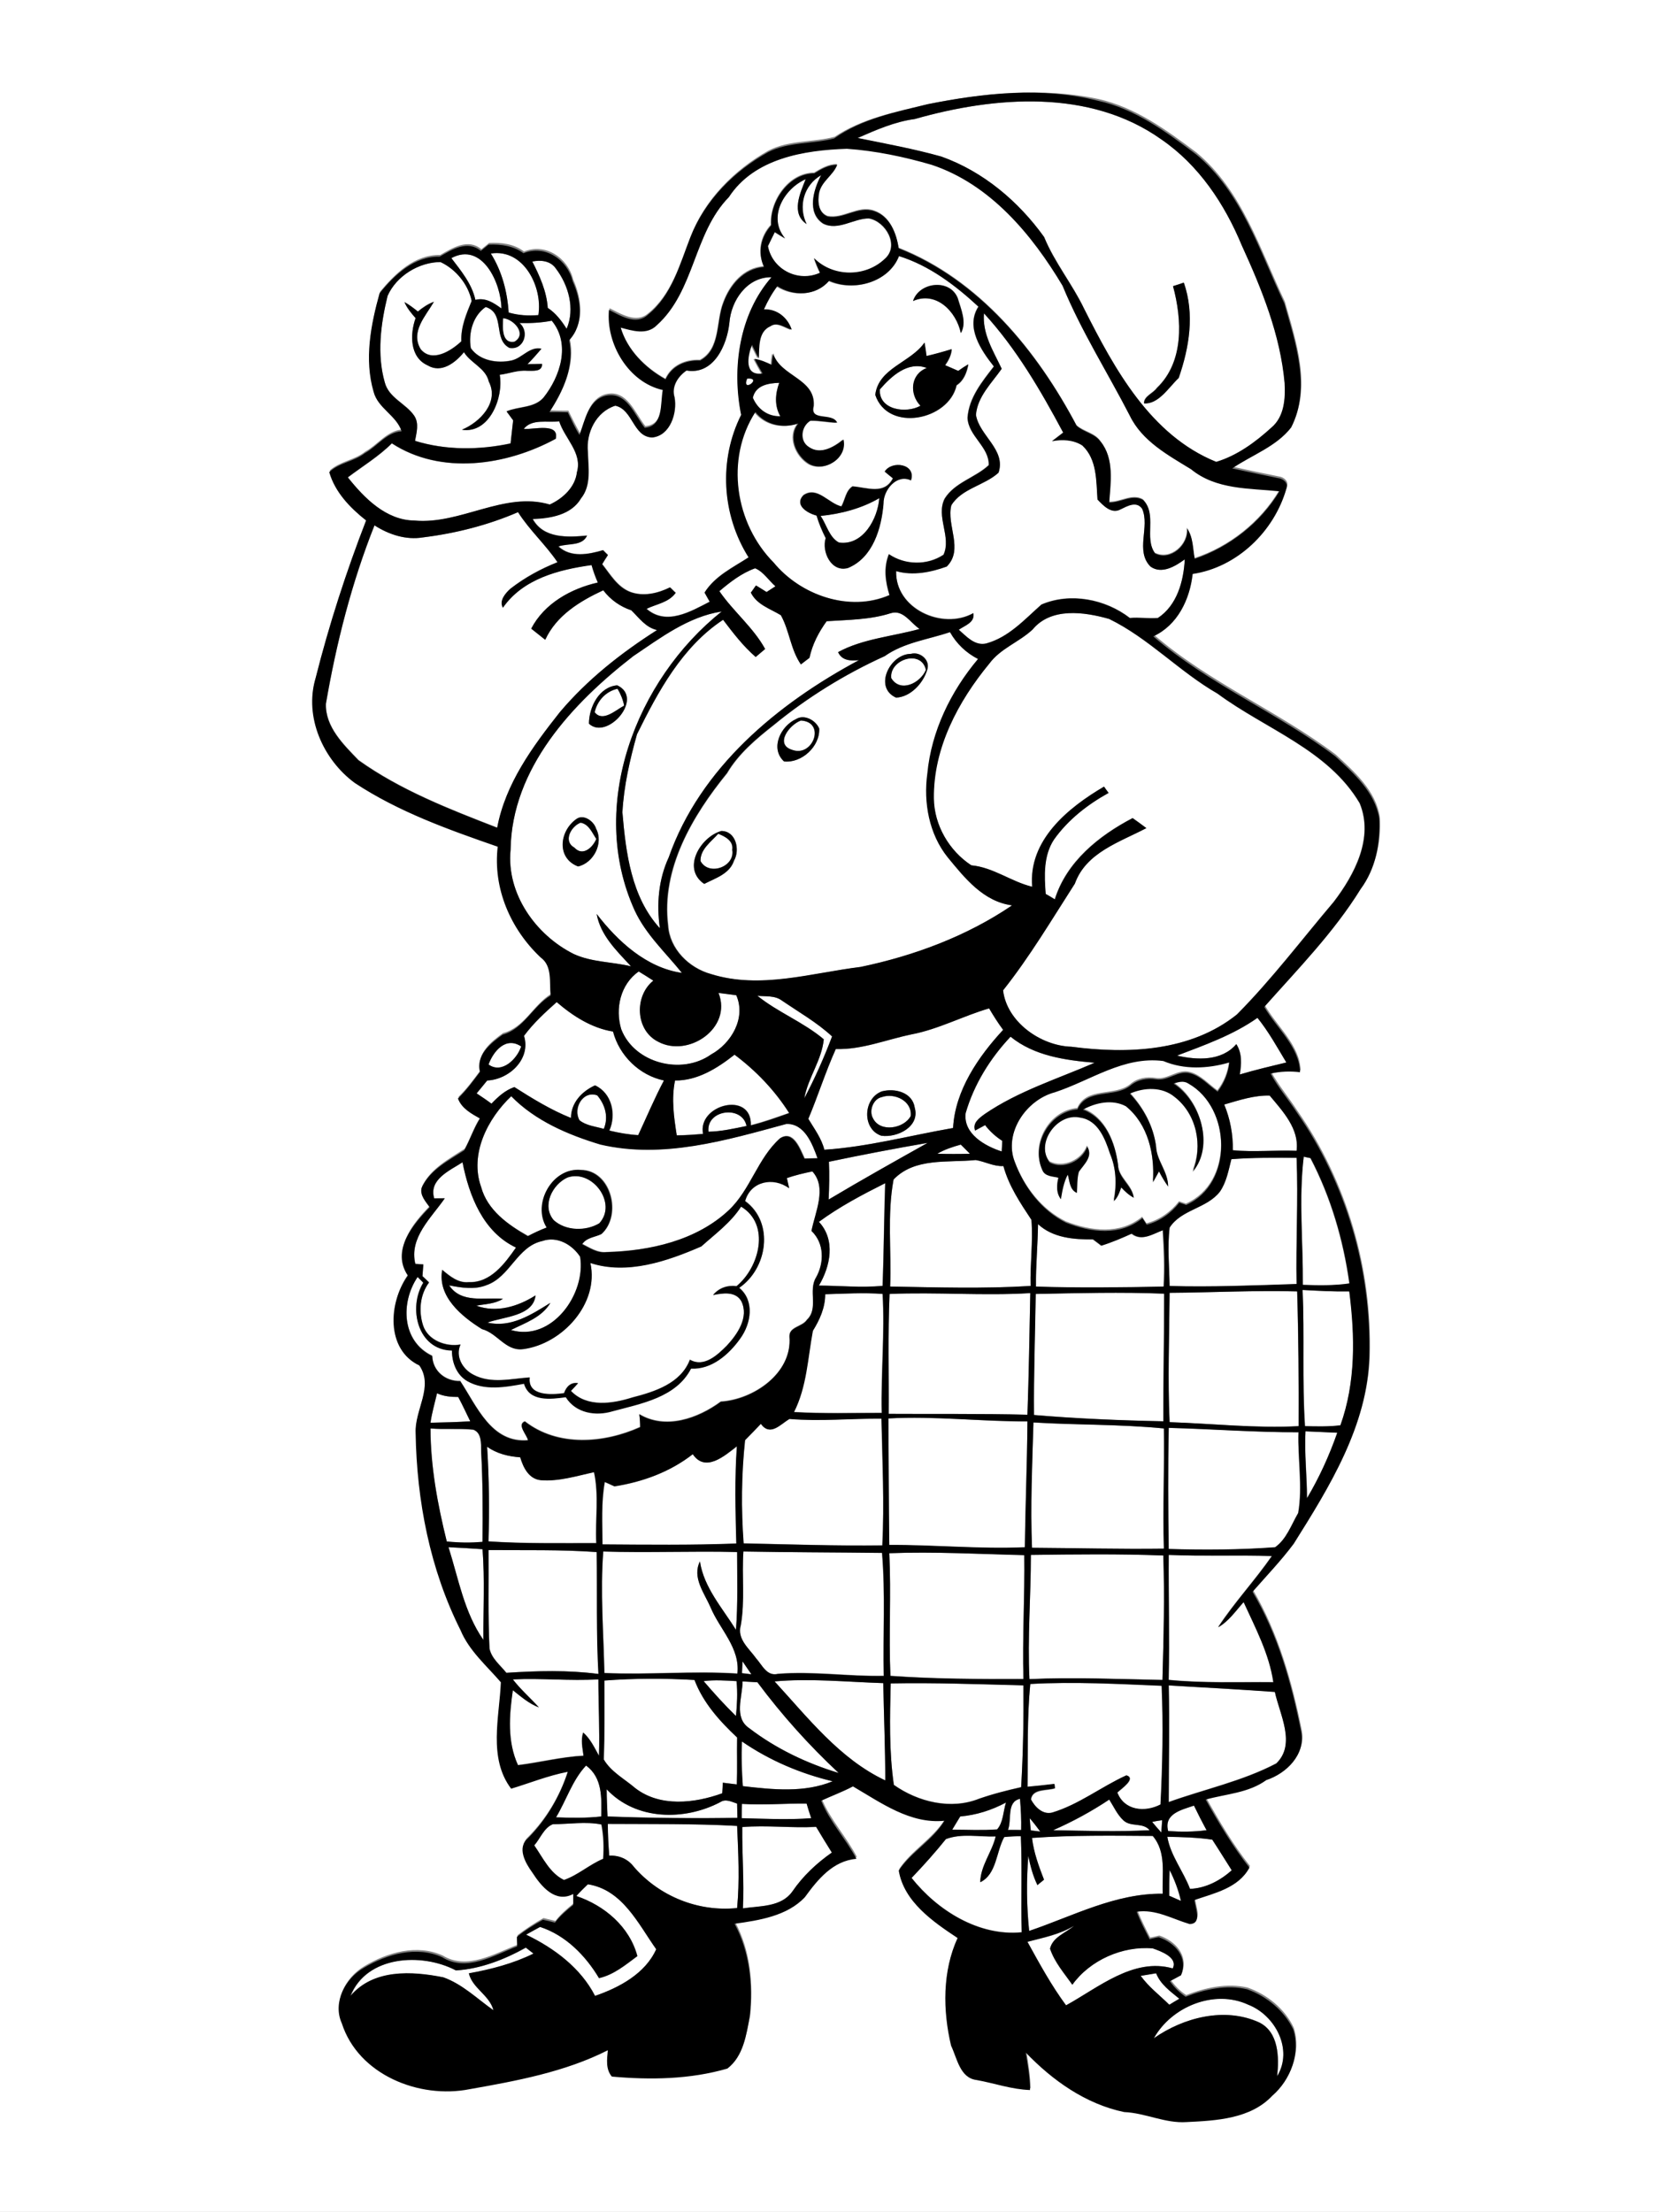
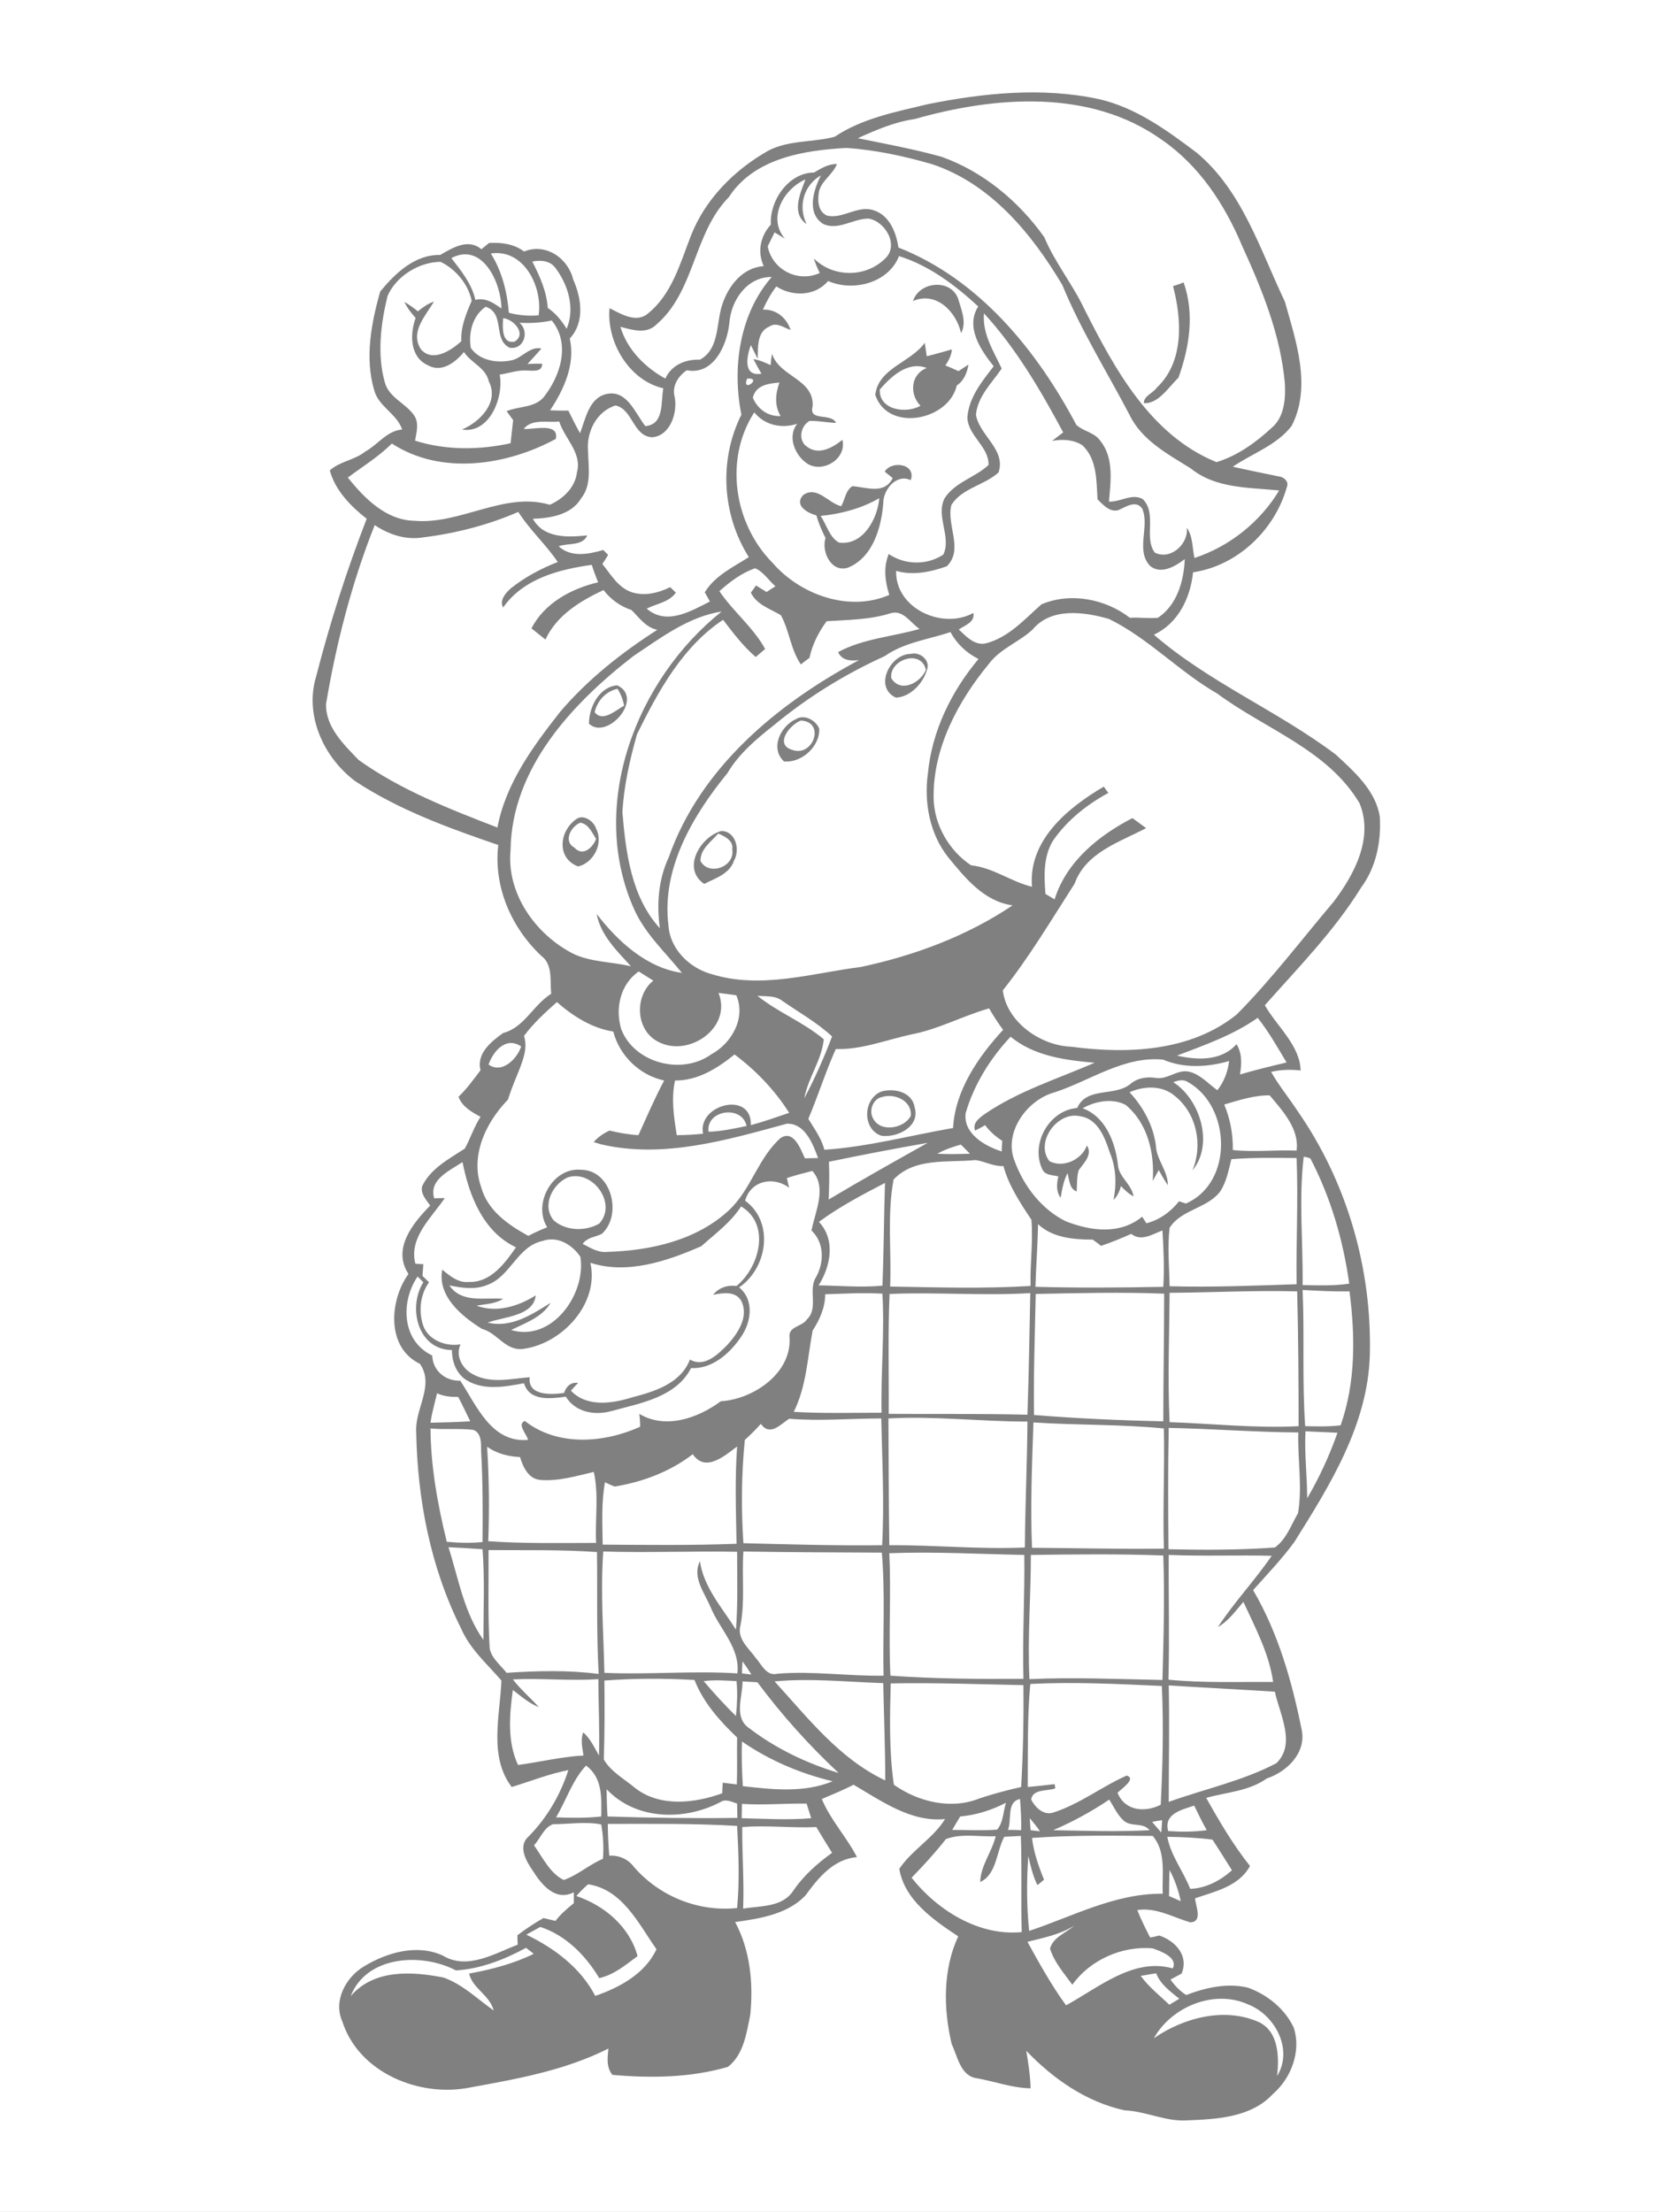
<svg xmlns="http://www.w3.org/2000/svg" version="1.2" baseProfile="tiny" id="Layer_1" x="0px" y="0px" viewBox="0 0 580 773" overflow="scroll" xml:space="preserve">
  <rect x="0" y="0" width="580" height="773" fill="#808080" stroke="none" />
-   <path fill="#FFFFFF" d="M403.4,712.3c6.2-11.1,21.2-17.2,33-11.8c9.4,3.7,15.8,15.7,10.1,25c0.7-6.6,0.6-15.4-6.3-18.8  C428.2,701.3,413.8,705.1,403.4,712.3 M398.8,690.5c1.8-0.3,3.6-0.6,5.4-0.9c1.5,3.9,5,6.4,8.1,8.9c-1.2,0.7-2.3,1.4-3.5,2.1  C405.4,697.3,401.6,694.4,398.8,690.5 M159.4,688.6c8.5-0.5,17-3.8,24.5-7.9c0.9,0.7,1.8,1.4,2.7,2.1c-7.1,3.5-14.9,5.5-22.6,6.9  c1.2,5.2,7.2,7.5,8.6,12.9c-5.7-4-10.8-9.1-17.5-11.5c-11.1-2.2-24.4-3-32.5,6.5C128.1,683.4,147.4,682.3,159.4,688.6 M359.2,678.6  c5.6-1.4,11.3-2.5,16.3-5.6c-2.8,2.5-7.4,4-8.4,8c1.5,4.8,4.9,8.6,7.8,12.6c6.2-8.7,17.5-13.7,28.1-12.7c2.9,1,8.9,3.2,7,7  c-13.7-3.9-25.9,6.7-37.3,12.9C367.6,693.8,363.4,686.2,359.2,678.6 M201.5,662.6c1.3-1.5,2.6-2.8,4.1-4.1  c12,1.8,17.6,13.7,23.9,22.7c-3.9,8.5-12.9,13.4-21.4,16.3c-5.1-9.8-14.3-16.7-24.1-21.4c1.6-0.9,3.3-1.8,4.9-2.7  c8.9,2.9,15.9,10,20.6,17.9c5.2-1.2,9.2-4.6,13.4-7.7C220.1,673.3,211.3,665.9,201.5,662.6 M408.9,653.5c1.8,3.4,3.1,7.1,3.9,10.9  c-1.4-0.6-2.7-1.2-4.1-1.8C408.8,659.5,408.7,656.5,408.9,653.5 M408.1,641.9c5.3,0.1,10.5,0.3,15.8,1c2.3,3.5,4.5,7.1,6.8,10.7  c-4,3.6-9.1,6.3-14.6,6.5C413.7,653.9,409.3,648.5,408.1,641.9 M360.8,642.3c14-1,28.1-0.8,42.2-0.7c4.8,5.6,3.2,13.4,3.5,20.2  c-16.6-0.2-31.4,7.9-46.7,13c-0.9-8.7-0.9-17.5-0.3-26.2c0.8,3.5,1.6,7,3.2,10.2c0.6-0.5,1.7-1.4,2.3-1.9  C363.1,652.2,361.4,647.4,360.8,642.3 M330.7,642.7c5.6-2.1,11.6-0.7,17.4-1c-1.3,5.5-5.3,10.3-5.4,16c5.8-2.7,5.6-10.6,8.4-15.8  c1.9-0.1,3.8-0.2,5.8-0.3c0.4,11.2,0,22.4,0.3,33.6c-14.9,1.5-29.5-7.6-38.5-19C322.9,651.9,327,647.4,330.7,642.7 M259.5,638.5  c8.6-0.7,17.3,0.4,25.9,0c1.8,3,3.6,6,5.5,9c-5.3,3.8-10.2,8.2-13.8,13.6c-3.9,5.5-11.4,4.9-17.3,5.9  C260.2,657.4,259.4,648,259.5,638.5 M212.5,637.4c15.1,0,30.2-0.2,45.2,0.7c0.5,9.5,0.9,19.1,0,28.7c-13.6,1.4-27.2-4.1-36.1-14.4  c-2-2.7-5.2-4.1-8.6-3.9C212.7,644.8,212.5,641.1,212.5,637.4 M193.3,637.5c5.6,0,11.5-1,16.9,0.1c0.7,4,0.9,8,0.6,12  c-4.8,2-8.8,5.7-13.7,7.4c-4.9-2.4-7.3-7.8-10.4-12.1C188.9,642.5,190.1,638.7,193.3,637.5 M402.8,636.7c0.9-0.2,2.6-0.5,3.5-0.6  c-0.1,1.4-0.2,2.9-0.3,4.3C404.9,639.2,403.8,637.9,402.8,636.7 M360,635.4c1.3,1.5,2.5,3,3.6,4.6c-0.8-0.1-2.5-0.3-3.3-0.4  C360.2,638.3,360.1,636.8,360,635.4 M408.4,639.9c-1.6-6.1,4.7-7.4,9.1-8.9c1.4,2.9,2.8,5.8,4.4,8.6  C417.4,640.2,412.9,640.2,408.4,639.9 M335.7,634.8c5.6-0.5,11-2.2,16-4.8c-1,3.1-0.9,6.9-3.1,9.4c-5.2,0.4-10.4,0.1-15.7,0.1  C333.8,637.9,334.8,636.3,335.7,634.8 M259.4,630.4c7.5,0.5,15-0.2,22.6-0.1c0.5,1.7,1.1,3.4,1.6,5.1c-8.1,0.7-16.2,0.2-24.3,0  C259.3,633.7,259.4,632,259.4,630.4 M368.2,639.6c6.9-3,13.4-6.5,19.6-10.7c1.6,2.5,2.8,5.3,5,7.3c2.5,2.4,6.8,0.5,9.1,3.4  C390.7,640.2,379.4,639.8,368.2,639.6 M352.4,639.5c1.4-3.6-0.6-9.8,4.2-10.8c0.3,3.6,0.5,7.3,0.4,10.9  C355.5,639.5,354,639.5,352.4,639.5 M212.1,625.3c10.2,10.8,27.1,11.1,39.7,4.5c1.9-1.3,4-0.1,5.9,0.5c0,1.7,0.1,3.3,0.1,5  c-15.1,0.2-30.3,0-45.4-0.5C212.2,631.7,212.1,628.5,212.1,625.3 M194.4,635.1c3.6-6,5.7-13,10.5-18.1c5.8,4.3,5.4,11.3,5.3,17.8  C204.9,635.4,199.7,635.3,194.4,635.1 M259.4,608.6c9.6,6.6,20.4,11.2,31.7,13.9c-9.9,4.1-21,2.9-31.4,1.7  C259.4,619,259.2,613.8,259.4,608.6 M408.6,589c12.4,0.8,24.7,1.4,37.1,2.2c1.7,7.9,7.5,18.3,0.5,25c-11.8,6.2-25.1,9-37.6,13.5  C408.6,616.1,408.9,602.5,408.6,589 M360.2,588.5c15.3-0.8,30.7,0,46,0.7c0.6,13.8,0.3,27.7-0.4,41.5c-5.5,2.8-12.6,2.2-15.1-4.2  c1.4-1.4,6.7-4.9,3.2-6c-8.8,3.9-16.6,10.1-25.9,13c-3.3,0.9-6.1-1.9-7.5-4.6c0.5-3.8,5.7-2.9,8.4-3.9c0-0.4-0.1-1.1-0.2-1.5  c-3.1,0.4-6.3,0.7-9.4,1C359.4,612.4,359.1,600.3,360.2,588.5 M311.4,588.3c15.5-0.3,30.9,0.3,46.4,0.6c0.1,11.9-0.1,23.8-0.8,35.6  c-4.9,1.1-9.8,2.4-14.6,4c-9.9,4-21.4,1.2-29.9-4.8C310.8,612,311.1,600.1,311.4,588.3 M262,604c-5.6-3.7-2.4-10.9-2.4-16.4  c1.7,0.1,3.5,0.2,5.2,0.3c8.5,11.4,18,22,28.4,31.7C282,616.2,271.3,611.1,262,604 M270.8,587.6c12.6-1.2,25.3,0.2,38,0.6  c0.2,11.3,0.7,22.7,0.7,34C293.5,614.7,282.4,600.3,270.8,587.6 M246,587.5c3.8-0.5,7.7-0.2,11.5,0c0.4,4.1,0.2,8.2-0.2,12.2  C253.3,595.8,249.6,591.7,246,587.5 M211.3,587.3c10.5-0.8,21-0.8,31.5-0.2c3.1,7.9,8.8,14.3,14.9,20.1c-0.1,5.5,0.1,11-0.1,16.4  c-1.6-0.2-3.3-0.4-4.9-0.6c-0.1,1.2-0.2,2.5-0.2,3.7c-9.7,3.5-21.7,4.9-30.4-1.8c-3.8-3.2-8.5-5.7-11-10  C211.4,605.7,211.4,596.5,211.3,587.3 M179.3,586.9c10-0.5,19.9,0.6,29.9-0.1c0,8.9,0.5,17.8,0.2,26.7c-1.6-2.8-3-5.9-5.5-8.1  c-1,2.6-0.3,5.4,0.1,8.1c-7.7,0.4-15.3,2.3-22.9,3.3c-3.8-8.2-3-17.5-1.8-26.2c2.9,2.2,5.7,4.7,9.1,6  C185.4,593.3,182,590.4,179.3,586.9 M259.6,580.6c1.1,1.5,2.1,3,3.1,4.6c-0.8-0.1-2.5-0.3-3.3-0.4  C259.4,583.4,259.5,582,259.6,580.6 M408.6,543.4c12,0.5,24,0,36,0.3c-5.9,8.6-13.1,16.2-18.8,24.9c3.7-2.1,6.2-5.7,8.9-8.8  c4.2,9.1,9,18.1,10.4,28c-12.2-0.1-24.4,0.4-36.6-0.8C408.9,572.5,408.5,558,408.6,543.4 M360.4,543.4c15.4-0.2,30.9-0.4,46.3,0.2  c0.5,14.5,0.1,29-0.3,43.5c-15.5-0.3-31-1-46.5-0.3C359.2,572.3,360.4,557.9,360.4,543.4 M310.9,542.8c15.7-0.6,31.5,0.3,47.2,0.6  c0.2,14.4-0.7,28.9-0.3,43.3c-15.5,0.1-31,0-46.5-1.1C310.6,571.4,311.6,557.1,310.9,542.8 M259.9,542.2c16.1,0.3,32.3,0.3,48.4,0.4  c1.2,14.3,0.3,28.6,0.6,43c-12.3,0.2-24.7-1.7-37-0.7c-3.9,1-5.5-3-7.6-5.4c-2.5-3.5-6.8-6.8-5.4-11.6  C260.5,559.5,259.3,550.8,259.9,542.2 M210.9,542.2c15.6,0.5,31.2-0.2,46.8,0.1c0,9.1,0.3,18.1-0.4,27.2  c-4.8-7.6-11.3-14.8-12.6-23.9c-2.8,5.6,1.6,11,3.7,16c3.2,7.8,10.4,14.2,9.4,23.2c-15.5-1-31,0.5-46.5-0.2  C211,570.5,209.9,556.3,210.9,542.2 M170.8,541.7c12.6,0.1,25.3-0.2,37.9,0.7c0.2,14.2-0.2,28.4,0.6,42.6  c-10.7-1.4-21.5-1.1-32.2-0.4c-2.1-2.7-5.2-5-5.9-8.5C170.5,564.6,170.9,553.1,170.8,541.7 M156.8,540.7c4,0.2,7.9,0.4,11.9,0.7  c0.8,10.6,0.3,21.2,0.3,31.7C162.2,563.5,160.3,551.7,156.8,540.7 M242.2,508.2c4.4,6.5,11.1,0.6,15.5-2.7  c-0.8,11.3-0.4,22.7-0.2,34c-15.6,0.6-31.2,0.4-46.8,0.3c-0.1-7.3-0.5-14.6,0.8-21.8c0.8,0.4,2.5,1.2,3.4,1.5  C224.7,517.9,234.3,514.3,242.2,508.2 M170.3,505.6c3.4,2.4,7.4,3.4,11.5,3.6c1.1,3.6,3,7.7,7.2,8c6.3,0.5,12.5-1.4,18.6-2.8  c1.8,8.1,0.4,16.5,0.8,24.8c-12.6,0-25.1,0.3-37.7-0.6C171.1,527.7,171,516.6,170.3,505.6 M456.4,500.2c3.7,0.2,7.4,0.3,11.2,0.5  c-2.8,7.9-6.3,15.6-10.6,22.9C457,515.8,456,508,456.4,500.2 M408.6,499c15.1,0.3,30.2,1.5,45.3,1.6c-0.3,9.4,1.5,18.9-0.1,28.2  c-2.4,4.1-4.1,9.2-8.1,12c-12.3,0.9-24.8,0.9-37.2,0.6C408.4,527.3,408.3,513.2,408.6,499 M150.5,499.2c5,0.5,10-0.1,15,0.5  c2.9,1.1,2.7,4.8,2.7,7.4c0.6,10.6,0.6,21.2,0.5,31.8c-4.2,0.4-8.4,0.3-12.5-0.1C153,525.8,150.6,512.5,150.5,499.2 M361.3,497.1  c15.2,1,30.4,0.6,45.6,2.1c0.3,14-0.4,28,0,42c-15.4,0.2-30.7-0.2-46.1-0.3C360.2,526.3,360.8,511.7,361.3,497.1 M266,497.6  c3.2,4.5,6.8,0.2,9.9-1.8c10.7,0.9,21.4-0.1,32.2-0.1c0.3,14.8,1.1,29.5,0.3,44.3c-16.2,0.2-32.4-0.3-48.5-0.7  c-0.8-12-0.7-24.1,0.5-36.1C262.3,501.5,264.2,499.6,266,497.6 M310.6,495.7c16.1-0.9,32.4,1.1,48.6,1.1c-0.1,14.6-0.8,29.3-0.9,44  c-15.8,0.7-31.6-0.9-47.4-0.8C310.7,525.2,310.7,510.4,310.6,495.7 M150.5,497.2c0.5-3.5,1.5-6.9,2.3-10.3c2.3,1.1,4.8,1.3,7.4,1.3  c1.5,2.8,2.8,5.7,4.2,8.5C159.7,497,155.1,497.1,150.5,497.2 M362.1,452.2c14.9-0.3,29.9-0.7,44.9-0.1c0,14.9-0.3,29.7-0.3,44.6  c-15.1-0.3-30.2-1-45.2-2.2C361.3,480.4,361.8,466.3,362.1,452.2 M311,452.2c16.4-0.7,32.8,0.7,49.2-0.3c-0.3,14.2-0.5,28.3-1,42.5  c-16.2-0.4-32.3-0.2-48.5-0.3C310.8,480.1,310.4,466.1,311,452.2 M288.5,452.3c6.7-0.2,13.4-0.6,20-0.2c0.8,13.9-0.6,27.7-0.3,41.6  c-10.2,0-20.5,0.3-30.7-0.3c4.4-8.8,4.8-18.8,6.6-28.4C286.5,461.3,288.5,457,288.5,452.3 M455.4,450.8c5.4,0.3,10.9,0.6,16.4,0.5  c2,15.6,2.2,31.7-3.1,46.8c-4.1,0.5-8.3,0.4-12.4,0.3C455.2,482.6,456.1,466.7,455.4,450.8 M408.9,451.8c14.9-0.1,29.8-0.9,44.6-0.5  c0.4,15.7,0.5,31.4,0.5,47.1c-15,0.8-30.1-0.9-45.1-1.4C408.2,481.9,408.8,466.8,408.9,451.8 M189.6,433.7  c5.2-1.9,10.4,1.2,13.3,5.5c2.1,13-9.9,29.9-24.2,25.6c5-2.5,10.8-4.4,13.8-9.5c-6.6,4.1-13.8,8.9-22,6.9c5.7-2.1,16-2.2,16.8-9.5  c-6.1,3.8-13.6,6.2-20.7,3.6c3.1-0.6,6.5-0.6,9.3-2.4c-6.4-0.6-14.5,1.7-18.8-4.7c4.3,0.9,8.9,1.6,13.1-0.1  C178.4,446.3,180.8,435.6,189.6,433.7 M362.9,427.8c5.1,4.8,12.5,5.4,19.1,5.4c1,0.7,2,1.4,2.9,2.2c3.6-1.2,7.2-2.7,10.6-4.2  c3.5,2.8,7.4,0.1,10.9-1.2c0.4,6.6,0.7,13.1,0.3,19.7c-14.9,0.3-29.8,0.4-44.7,0C362.2,442.3,362.8,435.1,362.9,427.8 M286.3,427  c7.2-5.3,15.2-9.5,23.1-13.6c-0.4,12-0.4,23.9-0.9,35.9c-7.4,0.7-14.9,0-22.3-0.1C290.4,442.5,292.2,433.3,286.3,427 M198.4,411.5  c8.6-3,17.6,9,11.1,16.1c-4.8,2.8-11.7,2.6-15.9-1.1C189.3,421.4,193.1,413.9,198.4,411.5 M275.1,411.7c2.9-1,5.9-1.7,8.9-2.5  c5.2,5.8,1,14.2-0.3,20.8c4.5,4.3,4.5,11.1,1.6,16.3c-2.9,4.5,1,10.8-3.2,14.8c-1.6,2.5-6.3,2.4-6.1,5.9c1.1,12.8-12.6,22-24,22.7  c-8,5.9-19.3,9.9-28.5,4.4c0.2,1.5,0.3,3,0.3,4.5c-12.6,5.7-28.8,7-40.3-2c-2.9,1.1,0.7,4.6,1.1,6.6c-12.8,1.1-17.9-11.9-23.7-20.7  c-5.2,0.2-9.6-3.5-9.8-8.8c-10.7-5.1-11.1-18.8-5.1-27.6c0.5,0.5,1.5,1.5,2,2c-5.5,8.8-2,23.6,10,23.7c0,4.2,1.6,8.5,5.4,10.7  c6,3.5,13.3,2.1,19.8,0.9c1.9,6.4,9.4,5.4,14.6,4.7c3.5,5.6,10.4,6.7,16.4,4.9c10-2.7,22.2-4.8,27.4-14.9  c7.2,0.4,13.3-4.9,17.2-10.5c3.8-5.2,5.1-13.2-0.4-17.7c9.9-6.7,12.4-22.8,2.1-30.3c1.9-7,9.9-8.7,15.4-4.5  C275.6,414.1,275.4,412.9,275.1,411.7 M151.8,418.8c-2-6.6,5.5-9.7,9.9-12.7c2.3,11.7,7.2,24.4,18.7,29.8  c-3.9,5.6-8.9,12.4-16.5,12.1c-3.7,0.4-6.6-2.1-9.3-4.3c-1.7,9.3,6.8,16.3,13.9,20.7c5.4,1.4,8.2,7.8,14.4,7  c13.7-1.8,26.7-15.9,23.5-30.1c12.9,4.2,26.9-0.6,38.8-5.8c4.9-4.4,10.3-8.3,13.9-13.9c10.4,6.2,6.5,21.2-1.6,27.8  c-3.2-0.4-6.2,0.6-8.2,3.1c3.4-0.7,7.9-1.4,9.9,2.2c2.7,5.6-1.4,11.5-5.1,15.5c-3.3,3.3-8,7.8-12.9,4.9  c-3.1,8.3-12.3,11.2-20.1,13.2c-7,2.2-15.9,3.6-21.5-2.3c0.6-0.7,1.8-2,2.5-2.7c-2.6-0.4-4.2,1.3-4.9,3.5c-4.4,0.6-12.8,1.1-12-5.5  c-6.5,0.5-13.5,2.3-19.6-0.9c-3.9-1.9-6.5-6.4-4.6-10.6c-5.1,0.9-11.4-1.5-13.1-6.7c-1.6-5-1-10.7,2.1-15c-0.8-0.7-1.5-1.5-2.3-2.2  c0.1-1.4,0.2-2.8,0.3-4.1c-0.7,0-2.1-0.1-2.8-0.2c-2.3-9.1,5.6-16,10.3-22.9C154.6,418.7,152.8,418.7,151.8,418.8 M430.5,405.1  c7.6-0.6,15.2-0.5,22.8-0.4c0.6,14.7-0.2,29.4,0,44.1c-14.8,0.5-29.6,1.1-44.4,0.7c-0.1-6.8-0.8-13.7,0-20.4c4-6.4,13-6.7,17.6-12.6  C428.8,413.1,429.5,409,430.5,405.1 M312.4,412.2c7.5-7.8,18.8-5.8,28.7-6.8c3.3,0.5,6.3,2.3,9.7,2.1c1.9,6.9,5.9,12.9,9.8,18.8  c0.6,7.7-0.5,15.4-0.3,23.1c-16.3,1-32.7,0.5-49.1,0.2C311.7,437.1,310.1,424.6,312.4,412.2 M455.8,404.2c0.6,0.1,1.7,0.4,2.3,0.6  c7.1,13.6,11.5,28.6,13.6,43.8c-5.4,0.8-10.8,0.6-16.3,0.5C455.6,434.2,454,419,455.8,404.2 M327.7,403.2c2.6-1.5,5.4-2.4,8.2-3.2  c1.1,1,2.1,2.1,3.2,3.2C335.3,403.3,331.5,403.4,327.7,403.2 M289.8,406c11.5-2.4,23-4.6,34.5-6.6c-11.6,6.5-23.2,13-34.6,19.8  C289.9,414.8,290,410.4,289.8,406 M247.7,395.5c-0.9-7.7,11.8-9.4,13.3-2C256.6,394.4,252.2,395.4,247.7,395.5 M168.2,414.8  c-4.1-11.5,2.3-23.9,10.7-31.8c8.4,8.5,19.9,13.5,31.2,16.9c21.8,5.1,44-1.5,65-7.2c6.3-0.2,9.1,7,10.9,12c-1.5,0-3.1,0.1-4.6,0.1  c-1.5-3.2-3.9-10.1-8.5-7.1c-7.8,6.9-10.3,17.9-17.9,25.1c-11.4,10.7-27.7,14.3-42.9,14.7c-3.1,0.3-5.8-1.5-8.4-2.8  c1.6-2.3,4.5-2.4,6.7-3.5c7.3-6.6,3.4-22.3-7.2-22.4c-9.9-1-17.1,11.8-11.9,20.1c-2.3,0.9-4.5,1.9-6.6,3  C177.6,428,170.4,423,168.2,414.8 M428,386c5.1-1.5,10.6-3.3,15.9-3.2c4.5,5.4,10.4,11.7,9.4,19.3c-7.4-0.3-14.9,0.6-22.3-0.2  C431.1,396.4,430.1,391,428,386 M308.3,383.4c4.4-1.5,10.7,1.3,10.1,6.6c-2.3,4.4-10.7,5.9-13.2,0.8  C303.7,388.1,305.2,384,308.3,383.4 M202.6,391.5c-2.3-4.1,1.2-10.5,6.2-8.7c2.8,3.3,4,7.6,2.3,11.7  C208.2,393.6,204.9,393.4,202.6,391.5 M368.8,381.7c12.5-4.1,24.1-12.7,37.8-11.4c7.3,3.1,15.5,2.7,23.1,0.5  c-0.4,3.7-1.8,7.3-4.1,10.2c-3.1-2.2-5.8-5.4-9.6-6.4c-4.2-1.2-7.7,2.8-11.9,2.1c-3.2-0.5-6.5,0-9,2.2c-5.5,4.4-15.2,0.8-18.5,8.3  c-9.8,0.8-16.3,12.4-12.3,21.2c0.9,2.4,3.6,2.2,5.7,2.7c-0.6,2.6-0.8,5.3,0.8,7.5c0.5-2.9,1-5.9,2.4-8.6c0.7,2.3,0.6,5.4,3.2,6.4  c0.2-2.5,0-5,0.7-7.4c1.7-2.5,5-5.4,2.9-8.7c-1.8,5-8.3,8-13.1,5.5c-5.2-6.6,2.8-17.6,10.7-15.7c6.2,0.8,8.7,7.5,10.4,12.7  c2.2,5.2,2.4,11,1.3,16.5c1.4-1.3,2.1-3,2.6-4.8c1.3,1.4,2.7,2.7,4.4,3.6c-0.7-4.4-5.4-6.9-5.5-11.4c-1-7.8-4.4-16.5-12.3-19.4  c4.5-2.5,10.3-3.6,15-1.2c7.8,6.4,10.2,17,9.5,26.6c0.7-1.3,1.4-2.5,2.1-3.8c1,1.8,2,3.6,3.2,5.3c0-5.1-4-8.9-4.2-13.9  c-0.9-7-4.4-13.4-9.2-18.6c5-2.2,11.3-2.5,15.7,1.2c7.8,6.1,10,17.2,6.3,26.1c7.5-9,2.8-24.7-6.7-30.8c1.7-0.7,3.6-1.1,5.2,0  c15,8.5,15.9,35.1-0.8,42.4c-0.8-0.3-1.6-0.5-2.4-0.8c-2.9,3.7-6.8,6.5-11.4,7.7c-0.4-0.6-1.1-1.7-1.5-2.3c-7.8,6.4-18,5-26.7,1.6  c-8.5-4.2-14.7-12.3-17.9-21.1C350.8,396,358.8,384.4,368.8,381.7 M236,377.6c7.9,0.1,14.9-4.3,20.8-9.1  c7.5,5.6,14.1,12.5,19.1,20.4c-4.4,1.5-8.9,3.1-13.4,4.3c0.4-12.2-18.8-7.2-16.7,3c-3.1,0.3-6.1,0.5-9.2,0.5  C235.6,390.4,234.6,384,236,377.6 M170.8,372c1.7-4.7,6.1-9.9,11.4-6.3C180.8,370.1,175.4,375.4,170.8,372 M337.6,389  c2.9-10,8.6-19.1,15.7-26.7c8.3,6.8,19.1,8.2,29.4,9.1c-12.9,5.6-26.7,9.9-38.4,17.9c-1.9,1.4-4.4,3.1-3.4,5.8  c1.2-0.6,2.4-1.2,3.5-1.9c1.6,2.2,3.7,4,6,5.5c-0.1,0.9-0.2,2.8-0.2,3.7C344.3,400.5,336.7,396.2,337.6,389 M411.5,368.9  c9.7-3.7,19.7-7.2,28.2-13.2c3.9,4.9,6.9,10.3,10.1,15.6c-5.5,1.3-10.9,2.6-16.3,4.2c0.6-3.6,0.8-7.4-1.2-10.6  C427,370.9,418.5,370.5,411.5,368.9 M308.3,381.4c-6.6,2.4-7,13.2-0.2,15.5c5.5,0.8,13.6-3.1,11.7-9.8  C319,381.7,312.9,380.2,308.3,381.4 M318.6,361.5c9.5-1.8,18-6.5,27.2-9.1c1.5,2.6,3.1,5.1,4.9,7.5c-8.7,9.4-16.8,21.2-17.5,34.3  c-15,2.6-29.8,6.6-45,7.6c-1-4-3.5-7.3-5.6-10.8c3.4-8,6-16.4,9.6-24.4C301.2,366.9,309.8,363.4,318.6,361.5 M183.2,362  c3.3-4.4,7.4-8.2,11.5-11.8c5.6,4.9,12.2,9.1,19.7,10.3c2.2,8.5,9.3,15.3,17.8,17.1c-3.3,6.2-6.1,12.7-9,19.1  c-3.4-0.2-6.8-0.8-10.1-1.6c2.5-5.6,0.9-13.1-5-15.8c-4.6,2.1-8.4,6-8.4,11.4c-7-2.8-13.4-6.7-19.8-10.8c-3.2,1.1-5.8,3.4-8,5.8  c-1.7-1.2-3.4-2.4-5.2-3.6c1.2-1.5,2.4-3,3.7-4.5C178,377.2,185.7,370.1,183.2,362 M264.8,348c2.9,0.3,6.1-0.2,8.6,1.7  c5.9,4.1,12.2,7.6,17.5,12.5c-2.8,7.4-6,14.6-9.7,21.6c1.3-7.2,6.1-13.3,6.8-20.6C280.9,357.2,272,353.8,264.8,348 M217.2,359.7  c-2.2-7.2-0.4-15.7,6.1-20.2c1.7,1.1,3.4,2.1,5.1,3.2c-6.7,5.4-6.2,17.3,1.6,21.3c10.6,5.8,26.1-4.8,21.2-17  c2.1,0.3,4.1,0.5,6.2,0.8c3.5,8-1.7,16.9-8.8,20.7C238.4,375.8,221.8,371.6,217.2,359.7 M244.9,300.9c-0.1-4.2,3.7-6.7,6.2-9.6  c2.4,1,5.4,2.5,4.9,5.6C257,302.9,247.8,306.3,244.9,300.9 M200.8,296.2c-4-2.2-1.2-7.4,2.1-8.7c2.9,0.5,4.1,3.5,5.5,5.7  C207.2,296.2,203.8,299.5,200.8,296.2 M277.1,262.1c-6.5-1.8-1.1-8.8,2.9-10.3C288.7,252.3,284.3,264.6,277.1,262.1 M207.9,248.9  c0.9-4,3.9-7.3,8-8.2c1.1,1.8,1.9,3.8,2.3,5.9C215.3,248.2,210.7,252.5,207.9,248.9 M311.6,237c-0.8-6.5,10.5-10.3,12.1-2.9  C321.8,238.7,314.8,242.3,311.6,237 M246.2,308.9c3.9-2,8.9-3.5,10.4-8.1c2.2-3.8,0.7-10.3-4.4-10.4  C244.9,292.4,238.2,303.5,246.2,308.9 M278.3,251.3c-5.4,2.4-9.2,10.2-4.2,14.8c6.1,0.6,12.6-5.2,12.3-11.5  C285.2,251.7,281.2,249.5,278.3,251.3 M318.5,228.5c-7.4,0-13.1,11.7-5.3,15.3c5.1-0.2,9.6-5.1,10.9-9.8  C325.3,230.7,321.6,227.7,318.5,228.5 M309.3,229.3c6.8-4.8,15.2-5.8,23-8.4c2.2,4.1,5.6,7.3,9.8,9.4c-9.5,11.3-16.3,25.2-17.7,40  c-1.4,10.1,0.6,21.1,7.1,29.3c6,7.3,12.5,15.4,22.5,16.8c-15.9,10.7-34.2,17.5-52.9,21.5c-17.3,2.2-35.1,7.9-52.4,2.5  c-7.7-2.1-14.5-8.8-15-17c-2.5-19.8,8.5-38.4,20.6-53.2c4-6.8,10.2-12,16.3-16.8C282.3,243.7,295.4,235.6,309.3,229.3 M361,220  c6.5-7.8,18-6.2,26.7-3.7c13.9,6.8,24.6,18.5,37.9,26.1c16.7,12.4,38.6,19.6,49.7,38.3c5,12.1-1.8,24.9-9.1,34.5  c-11.2,13.2-21.6,27-33.8,39.3c-16.1,13-38.1,13.9-57.9,11.3c-10.8-0.4-22.6-8.7-23.9-19.7c9.3-11.7,17-24.7,25.1-37.3  c3.9-10.9,15.7-14.5,25-19.4c-1.6-1.2-3.2-2.3-4.8-3.5c-11.8,6.1-23.1,15.2-27.2,28.4c-1.1-0.6-2.1-1.3-3.2-1.9  c-0.5-6.4-0.8-13.4,2.9-19c4.9-6.9,11.7-12.3,19.1-16.3c-0.4-0.5-1.2-1.6-1.6-2.2c-12.6,7.4-26.5,18.8-25.1,35  c-7.4-1.8-13.6-6.7-21.3-7.5c-7.7-5.1-12.9-14.1-13.1-23.4c-0.3-17.5,8.5-33.9,19.4-47.1C349.8,226.6,356.3,224.4,361,220   M201.4,286.3c-5.9,4.2-6.9,13.6,0.7,16.5c5.4-1.2,9-8.1,6.3-13.2C207.6,286.9,203.9,284.4,201.4,286.3 M205.9,252.9  c6.3,6,19.5-8.9,9.9-13.4C209.5,240,205.9,247.1,205.9,252.9 M221.4,229.3c9.6-6.4,19.3-13.8,30.9-15.6c-30,23.9-47,68.1-30.4,104.5  c3.9,8.4,10.8,14.7,16.5,21.8c-12.4-1.8-22.4-11-29.8-20.6c1.4,7.5,7.1,12.9,12,18.3c-6.6-1.6-13.7-1.4-20-4.3  c-13.3-6.7-23.6-21.1-22.1-36.4C178.9,268.4,200.1,245.8,221.4,229.3 M251.5,206.6c3.7-3.3,7.8-6.4,12.5-8c2.9,1.2,4.7,4.2,7.1,6.3  c-1,0.6-2.1,1.3-3.1,2c-1.2-0.8-2.5-1.5-3.7-2.3c-0.4,0.6-1.3,1.9-1.8,2.5c2.1,4.3,6.7,5.6,10.5,7.9c3,5.4,3.4,12,7,17.2  c1-0.8,2-1.6,3-2.3c1-4.7,3.2-9,6-12.8c7.5-0.5,15.2-0.5,22.4-2.8c4.4-1.3,6.9,3.4,10.1,5.5c-9.5,2.7-19.9,3.4-28.5,8.1  c1.4,3,4.4,3.1,7.3,2.8c-28.5,15.2-55.5,37.6-66.5,68.9c-3.6,7.7-4.3,16.4-3.1,24.8c-10-10.9-11.9-26.4-13.1-40.5  c0.5-9.3,2.6-18.4,5.1-27.3c7.4-15,15.9-30.6,30.1-40c3.5,4.6,7,9.2,11.4,13c1.1-0.9,2.2-1.9,3.3-2.8  C263.4,219.3,256.4,213.8,251.5,206.6 M147.9,187.8c11.4-1.4,22.7-4.3,33.3-8.9c4,6.3,9.6,11.3,13.8,17.5  c-5.9,2.3-11.5,5.3-16.4,9.2c-1.8,1.6-4.1,4.2-2.7,6.7c7.1-10.1,19.5-13.3,31-14.9c0.6,2,1.4,4.1,2.2,6.1  c-9.4,2.2-18.8,7.3-23.3,16.1c1.6,1.3,3.3,2.6,4.9,3.9c3.9-8.5,12.2-13.5,20.3-17.3c2.5,3.3,5.9,5.7,9.8,7c2.7,2.7,5,6.1,9,6.9  c-12.5,8-24.3,17.3-34,28.7c-9.5,12.1-19,25-21.9,40.4c-16.8-6.5-33.8-13.1-48.5-23.6c-5.2-5.4-11.7-11.6-11.4-19.7  c3.6-21.3,9-42.3,17-62.4C135.9,186.8,141.9,188.8,147.9,187.8 M286.9,180.3c7.1-0.7,14.3-2.6,20.5-6.2c-0.6,7.2-5.7,16.7-14.1,15.5  C290,187.8,289,183.4,286.9,180.3 M183.1,149.9c2.9-3.7,8.4-2.1,12.4-2.6c1.9,6,8.1,11,6.2,17.8c-0.6,5.3-4.9,9.3-9.5,11.3  c-15.9-4.7-31.2,7-47.3,5.6c-10-0.2-17.5-7.9-23.3-15.1c5.2-3.9,10.8-7.3,15.4-11.9c17.2,11.2,40.1,7.7,57.3-1.6  C195.6,147.5,186.4,150.2,183.1,149.9 M263.2,139c1-4.4,5.4-5,9.3-5.3c-1.4,3.9-1.8,8,0.4,11.7C268.5,145.6,264.9,143,263.2,139   M261.2,132.3C266.9,131.9,259.1,137.6,261.2,132.3 M307.6,136.1c4-4.6,9.8-10,16.4-7.5c-5.7,2.2-6.1,9.2-2.2,13.2  C316.8,144.7,307.2,143.3,307.6,136.1 M175.9,111.2c3.6,0.3,8.4,5.5,4,8.2C175.3,120.3,175.7,114.2,175.9,111.2 M344,109.5  c11.3,12.3,19.8,26.9,27.7,41.6c-1.3,1-2.6,2-3.9,3c3.5-0.7,7.5-0.5,10.6,1.5c5.2,4.9,4.9,12.4,5.3,18.9c2.1,2.1,4.9,5.2,8.1,3.4  c2.3-1.1,5.5-3,7.5-0.2c2.8,6.3-2.5,14.7,2.9,20.2c3.9,2.9,8.7,0,12-2.5c-0.3,7.6-2.7,16.1-9.4,20.5c-3.3,0.3-6.5-0.2-9.8,0  c-8.5-6.6-20.8-9-30.9-4.7c-5.9,5.2-11.4,11.5-19.3,13.6c-4,1-7-2.4-9.6-4.8c2.1-1.5,5.7-2.5,5.1-5.8c-10.8,6-27.4-1.6-27-14.7  c5.8,1.7,12.1,0.4,17.7-1.6c6-5.9-0.2-14.4,1.6-21.4c3.6-5.9,11.6-6.9,16.5-11.4c2.7-8-6.8-13-7.9-20.2c0.6-6.4,5.6-11.1,9-16.1  C347.3,122.6,343.4,116.7,344,109.5 M255,112.8c0.6-7.9,6.2-16.1,14.8-16c-11.3,12.9-13.9,31.8-10.6,48.1  c-7.9,15.8-6.8,34.9,2.6,49.8c-5.5,3.5-11.9,6.5-15.4,12.3c0.6,1.1,1.2,2.1,1.8,3.2c-6.7,3.4-15.2,8.5-22.1,2.5  c3.5-1.8,7.8-2.2,10.2-5.6c-0.7-0.6-1.3-1.3-2-1.9c-4.3,2.1-9.3,3.3-13.9,1.6c-4.5-1.8-6.9-6.1-9.8-9.7c0.7-1.1,1.4-2.1,2-3.2  c-0.4-0.4-1.3-1.3-1.7-1.7c-5.1,1.5-11.3,2.7-15.6-1.3c3.3-1.2,8.4,0,10-3.8c-6.8,0.7-15.2,1.1-19-5.8c6.2-0.2,13.5-1.4,16.9-7.2  c3.7-4.6,2.5-10.8,2.4-16.2c-0.7-6.7,2.8-14.1,9.6-16.2c6.1,1.3,6.1,10.9,12.9,11.1c6.3-0.6,8.8-8.6,7.8-14  c-1.1-3.8,1.2-7.4,4.2-9.4C249.5,131.2,254.2,120.6,255,112.8 M135.5,103.4c3.1-7,11-11.8,18.5-11.9c5.3,2.5,9.7,7.8,10.9,13.6  c-1.9,4.5-3.9,9.1-3.6,14.1c-3.5,3.3-10.2,7.6-14.2,2.8c-3.8-6.1,1.7-11.6,4.6-16.6c-2.1,0.7-3.9,2-5.6,3.4c-1.5-1.2-3-2.3-4.7-3.3  c0.9,2.1,2.4,3.9,3.9,5.6c-2,5.6-2.1,13.6,4.2,16.5c4.8,2.8,9.7-0.9,12.7-4.6c2.5,3.9,7.6,5.4,8.7,10.3c3.7,7.2-3.1,14.2-9.4,16.8  c9.6,1.6,14.7-11.2,13.2-19.2c3.2-0.4,6.3-1.7,9.6-1.4c2,0,5.4,0.6,5.2-2.4c-1.7,0-3.4,0-5.1,0.1c1.7-1.8,3.3-3.6,4.9-5.4  c-4.1-0.9-6.7,3.3-10.4,4.1c-4.9,1.1-11.2,0.2-14.3-4.3c-0.9-5.2,0.6-11.3,5.2-14.4c6.9,2.3,2.4,11.3,8.3,14.3  c5,0.9,7.2-5.6,3.5-8.7c3.8,0.2,7.6,0,11.3-0.8c6.7,8.2,3,19.5-2.9,26.9c-3.3,3.7-8.7,3-12.9,4.8c0.8,1,1.5,2.1,2.3,3.1  c-0.3,2.7-0.6,5.4-0.9,8.1c-11,2.4-22.6,2.5-33.4-0.9c0.5-2.9,1.5-6.1-0.3-8.8c-2.9-4.3-8.9-6.2-10.3-11.7  C131.8,123.8,133.1,113.2,135.5,103.4 M186.1,91.4c2.9-0.6,6.4-0.3,8.2,2.4c4.4,5.9,6.8,14.1,3.8,21.1c-1.7-2.8-3.8-5.4-6.6-7.3  C191.1,101.8,188.7,96.5,186.1,91.4 M309.3,164.8c0.9,0.8,1.9,1.5,2.8,2.3c-3,5.8-9,3.2-14.1,2.8c-2.4,1.5-2.6,4.7-3.9,7  c-4.5-1-8.4-7.3-13.3-3.9c-3.3,3.6,1.5,6.3,4.6,7.1c0.8,2.7,1.9,5.4,3.2,7.9c-1.5,4.8,2,12.2,7.8,10.4c8.7-3.5,11.7-13.9,12.4-22.5  c-0.1-4.7,4.6-10.5,9.6-8.1C320.4,162.1,311.8,160.8,309.3,164.8 M306,138c4.4,13.2,25.7,9,28.5-3.3c2.5-1.6,3.6-4.5,4.1-7.3  c-1.2,0.8-2.3,1.5-3.5,2.3c-1.5-0.7-3.1-1.4-4.6-2c1.2-1.7,2.1-3.5,2.3-5.6c-2.9,0.8-5.9,1.7-8.8,2.4c-0.2-1.6-0.5-3.2-0.7-4.7  C318.4,126.7,307.1,128.6,306,138 M319.2,105.2c8.1-3.5,15.1,3.7,16.8,11.2c2.1-3.8,0-8.4-1.1-12.2  C332.1,97.2,321.3,98.5,319.2,105.2 M314.3,89.5c10.6,3.3,19.7,10.2,27.7,17.6c-4.6,7.2,0.9,15.3,5.4,20.9  c-4.1,5.3-8.7,10.9-9.2,17.9c0.2,6.4,7.6,10.2,7.4,16.6c-4.7,4.4-11.8,6-15.4,11.7c-3.1,6.3,2.5,13.4-0.4,19.6  c-5.7,3.8-13.4,3.7-19.1-0.2c-1.9,4.7-1.3,9.6,0.2,14.3c-14,6.1-31.1,0-40.8-11.2c-13.5-13.6-17-36.2-6.4-52.6c3.6,4.5,9.6,5.8,15,4  c-3.6,4.6-0.7,11.3,3.8,14.1c5.5,3.1,13.6-2,12-8.5c-3.3,2.7-8.1,5.4-12.1,2.6c-3.5-2.1-2.7-7.3,0.6-9.2c3.1-0.1,6.2,0.6,9.3,0.7  c-1.7-3.7-9.7-0.3-8.2-5.8c0.6-9.6-11.7-10.3-14.2-18.4c-0.2,1.3-0.4,2.6-0.5,4c-1.9-0.9-3.9-1.8-6-2.1c0.9,1.7,1.8,3.4,2.8,5.1  c-6.5,1.1-5.2-6-3.7-10c0.8,1.6,1.6,3.2,2.4,4.8c0.1-4-0.3-9.5,4.1-11.3c2.5-1.7,5.1,0.5,7.4,1.2c-1.4-4.3-5.1-7.3-9.7-7.1  c1.3-2.9,2.8-5.6,4.7-8.1c5.6,3.6,13.6,3.5,18.1-1.9C298.4,102.1,310.7,98.8,314.3,89.5 M171.6,88.6c11.6-1.8,18.2,11.8,16.7,21.6  c-3.5,0.3-7.1,0-10.4-0.9C177.3,102,175.5,94.8,171.6,88.6 M157.8,90.2c10.9-5.8,17.5,8.8,17.5,17.6c-2.7-1.9-5.6-3.9-9.1-3  C164.9,99.1,161.2,94.6,157.8,90.2 M282,78.3c-3.1-6.2-1-13.6,5-17c-2.6,5.1-5.1,13.1,0.7,16.9c5.2,2.6,10.7-1.9,16-1.8  c5.9,1,10.8,9.5,5.6,14.1c-6.8,6.6-18.1,6.5-24.8-0.2c0.6,1.8,1.3,3.5,2.1,5.1c-7.6,3.5-16.6-1.1-18.2-9.3c0.8-1.6,1.6-3.3,2.4-4.9  c1.2,0.7,2.4,1.5,3.6,2.2c-6.2-7.3-0.4-17.4,7.2-20.7C279.8,67.5,276.5,74.6,282,78.3 M254.8,68.9c8.8-13.6,26.2-16.4,41.2-17.2  c10,0.7,19.9,2.8,29.6,5.6c20.6,6.7,35.1,24.3,45.8,42.3c6.5,15.8,15.6,30.3,23.5,45.4c4.3,8.9,13.4,13.7,21.4,18.7  c8.8,7.1,20.2,6.6,30.9,7.7c-6.6,11-17.4,19.6-29.6,23.6c-0.8-3.5-0.5-7.5-2.7-10.6c0.7,5.8-5.8,11.5-11.2,8.7  c-3.9-5.4,0.9-13.6-4.2-18.7c-3.8-2.1-7.8,1.1-11.8,0.9c0.6-7,1.8-15.3-3-21.2c-2-3-5.9-3.3-8.4-5.6c-13.8-26.1-34-50.9-62.2-62  c-0.8-5.3-3.1-11.2-8.6-13c-5.6-1.9-10.6,3-16.2,1.9c-3.4-1.3-3.5-5.4-3-8.4c0.9-3.9,4.9-6,6.3-9.7c-3,0-5.5,1.5-8,3  c-8.9,0-15.6,9.8-15.1,18.2c-3.7,4-4.8,9.5-2.5,14.5c-7.1,0.5-11.9,6.3-14.2,12.6c-2.6,6.6-0.9,16.2-8.1,20.1  c-5-0.2-9.9,1.8-12.1,6.6c-7.1-3.9-13.4-10.2-15.7-18.1c4.1,1.1,9.1,2.7,12.6-0.8C243,101.8,242.4,81.5,254.8,68.9 M410.1,100  c3.1,11.7,3.9,26.5-5.7,35.5c-1.3,1.9-4.6,2.9-4.5,5.4c5.1,0.3,8.6-5.6,12.1-8.9c3.8-10.6,5.7-22.3,1.8-33.3  C412.6,99.2,411.4,99.6,410.1,100 M319.8,41.6c28.1-8,61.3-10.6,86.3,7.2c13.1,9,22,22.5,28.1,37c7,15.3,13.5,31.2,15,48.2  c0.3,5.4-0.2,11.8-4.6,15.5c-5.5,5.1-12,9.8-19.3,12c-23-9.3-35.6-32.5-46.2-53.5c-4.1-8.7-10.3-16.2-14-25.1  c-8.9-12.5-21.3-22.9-35.9-28.1c-9.7-2.7-19.5-4.5-29.3-6.5C306.3,45.4,312.8,42.6,319.8,41.6 M324.4,36.4  c-11.2,2.7-22.9,4.9-32.6,11.4c-7.5,2-15.9,1.1-23.1,4.8c-11.9,6.7-22.2,17-27.2,29.9c-3.7,9.5-6.6,20.3-14.9,27  c-4.1,3.6-9.5,0.2-13.5-1.8c-1.1,11.9,6.9,25.3,18.8,28c-0.9,4.7,0.4,12.7-6.3,13.2c-3.6-4.6-6.4-12.8-13.6-11.2  c-6.1,1.4-7.3,8.7-9.2,13.7c-1.5-2.6-2.8-5.3-4.1-7.9c-2.2,0-4.3,0-6.4-0.1c4.9-7.3,8.9-16.2,6.9-25.1c5.3-5.7,4.1-14.1,1.2-20.6  c-1.8-7.5-9.6-12.9-17.2-9.8c-3.5-2.7-7.9-3.2-12.2-3c-0.9,0.7-1.8,1.5-2.7,2.2c-4.6-3.9-10.1-0.5-14.4,2c-8.9-0.2-15.8,6.5-21,12.8  c-3.1,11.1-5.4,23.1-2.1,34.4c1.5,5.8,7.9,8.2,9.8,13.8c-5.3,0.4-8.5,5.3-12.9,7.7c-3.7,3-8.9,3.4-12.4,6.6  c1.9,7,7.3,12.5,12.9,16.9c-7,18-12.9,36.5-17.7,55.2c-4.1,13.5,2.7,28.3,13.7,36.5c15.3,10.1,32.8,16.4,50,22.3  c-1.7,14.5,4.5,28.8,15,38.7c4.2,3.1,3,8.8,3.5,13.3c-6.3,3.9-9.4,11.8-16.8,13.7c-4.2,3-9.4,7.2-7.9,13c-2.4,3.2-4.8,6.5-7.7,9.3  c1.3,3.5,4.6,5.3,7.7,7c-2.3,3.5-3.5,7.5-5.5,11.1c-5.5,3.6-11.9,6.9-14.9,13.1c-0.7,2.6,1.4,4.8,2.8,6.8c-6,6.1-13.4,15.1-7.6,23.9  c-6.7,9.3-7.8,25.8,4,31.4c5.2,7.5-1.7,15.6-1.3,23.6c0.4,23.7,5,47.6,15.7,68.9c3.1,7.2,9.1,12.4,14.1,18.2  c-0.5,12.3-4.5,26.6,3.6,37.2c6.6-2,13-4.6,19.8-5.9c-2.8,8.7-7.5,16.7-13.9,23.2c-3.9,3.4-0.8,8.7,1.5,12c3,4.8,7.9,10.8,14.3,7.5  c0,1,0,2.9,0,3.8c-2.3,1.9-4.6,3.8-6.4,6.2c-1.4-0.3-2.8-0.7-4.2-1c-3.2,1.8-6.2,3.8-9.1,6c0,1.1,0,2.2,0.1,3.3  c-8.1,3.1-17.7,9-26.2,3.8c-9-4.1-19.4-1.1-27.4,3.7c-6.5,3.8-11,12.1-7.7,19.4c5.8,18,27.2,26.6,44.7,23c16.5-3,33.3-6,48.3-13.6  c-0.3,3.2-0.8,6.5,1.4,9.2c13.5,1.2,27.4,1,40.4-2.8c5.5-4.3,6.5-11.8,7.8-18.2c1.1-10.9,0-22.6-5.3-32.4c8.6-1.2,18.3-2.7,24.6-9.3  c4.5-6.2,9.8-12.7,18-13.4c-3.6-7-9.2-12.9-12.3-20.3c3.7-1.6,7.5-3.1,11.1-5c9.8,5.7,20.1,13.2,32,12c-4.2,6.8-11.7,10.9-16,17.4  c1.8,10.9,12,17.9,20.6,23.6c-5.4,11.6-5.2,25.3-2.3,37.6c2.1,4.4,3.1,11.3,8.9,12c6.2,1.1,12.3,3.4,18.7,3.5  c-0.1-4.4-0.8-8.8-1.5-13.1c9.4,9.8,21,17.9,34.4,20.8c7.4,0.3,14.3,4,21.8,3.5c10.4-0.4,22.4-1,30-9.2c6.4-5.5,10-15,7.3-23.2  c-3.1-6.6-9.3-11.6-16.1-14c-7.2-1.7-14.7,0-21.5,2.6c-2.2-1.4-4-3.3-5.5-5.4c1.3-0.7,2.6-1.4,3.9-2.1c2.6-6.3-2.2-11.4-7.8-13.3  c-0.8,0.2-2.4,0.6-3.2,0.7c-1.6-3.1-3.2-6.3-4.5-9.6c6.6-1,12.4,2.5,18.5,4.3c4.5-0.1,1.9-5.7,1.7-8.4c7-2.4,15.4-4.2,19.2-11.3  c-5.9-7.4-10.7-15.6-15.3-23.8c7.1-2,14.9-2.3,21.2-6.8c7-2.3,13.8-8.9,12.2-16.9c-3.4-16.9-8.2-33.9-17-48.9  c4.9-5.5,10-10.8,14.4-16.8c12.5-19.9,25.7-41.1,26.4-65.3c0.8-30.2-8-60.6-25.3-85.4c-3-4.6-6.5-8.8-9.2-13.6  c3.4-0.8,6.8-0.9,10.3-0.5c-0.2-8.8-8.3-15.4-12.5-22.8c11.8-13.3,24.3-26,33.7-41.2c5.2-7,7-16,6.5-24.6  c-1.4-9.2-8.9-15.8-15.4-21.8c-20.3-15.3-44.3-25.2-63.6-41.9c8.5-3.9,12.8-12.9,13.7-21.8c15.6-2.3,28.6-14.8,32.8-29.8  c0.8-1.9-1-3.5-2.8-3.7c-5.4-1.1-10.8-2.2-16.1-3.4c6.9-4.7,15.4-7.5,20.6-14.3c7-13.8,1.5-29.5-2.4-43.4  c-8.7-18.2-14.9-38.8-30.9-52.1c-10.4-7.8-21.3-15.8-34.3-18.7C364.3,30.4,343.9,32.5,324.4,36.4 M0,0h580v773H0V0" />
-   <path d="M308.3,383.4c-3,0.6-4.6,4.8-3.1,7.4c2.5,5.1,10.9,3.6,13.2-0.8C318.9,384.7,312.7,381.8,308.3,383.4 M308.3,381.4  c4.5-1.2,10.7,0.3,11.5,5.7c1.9,6.7-6.2,10.6-11.7,9.8C301.3,394.6,301.7,383.9,308.3,381.4 M244.9,300.9c2.9,5.4,12.2,2,11.1-3.9  c0.5-3.1-2.5-4.7-4.9-5.6C248.6,294.2,244.8,296.8,244.9,300.9 M246.2,308.9c-8-5.4-1.2-16.5,6-18.5c5.1,0,6.6,6.6,4.4,10.4  C255.1,305.4,250.1,306.9,246.2,308.9 M200.8,296.2c2.9,3.2,6.4,0,7.7-3c-1.5-2.2-2.6-5.2-5.5-5.7  C199.6,288.8,196.8,294,200.8,296.2 M201.4,286.3c2.5-2,6.2,0.6,7,3.3c2.7,5.1-0.9,12-6.3,13.2C194.5,299.9,195.6,290.5,201.4,286.3   M277.1,262.1c7.2,2.5,11.7-9.8,2.9-10.3C276,253.2,270.6,260.2,277.1,262.1 M278.3,251.3c2.8-1.8,6.9,0.4,8.1,3.3  c0.3,6.3-6.2,12.2-12.3,11.5C269.1,261.5,273,253.7,278.3,251.3 M207.9,248.9c2.8,3.6,7.4-0.8,10.3-2.3c-0.4-2.1-1.2-4-2.3-5.9  C211.8,241.6,208.8,244.9,207.9,248.9 M205.9,252.9c0-5.8,3.6-12.9,9.9-13.4C225.4,244,212.2,258.9,205.9,252.9 M311.6,237  c3.2,5.2,10.2,1.7,12.1-2.9C322.1,226.8,310.8,230.5,311.6,237 M318.5,228.5c3.1-0.9,6.8,2.1,5.7,5.5c-1.4,4.8-5.9,9.6-10.9,9.8  C305.3,240.3,311.1,228.5,318.5,228.5 M286.9,180.3c2.1,3.1,3,7.5,6.4,9.3c8.4,1.2,13.6-8.3,14.1-15.5  C301.2,177.7,294,179.6,286.9,180.3 M309.3,164.8c2.5-4,11.1-2.7,9.2,3.1c-5-2.4-9.7,3.4-9.6,8.1c-0.7,8.6-3.7,18.9-12.4,22.5  c-5.8,1.7-9.3-5.7-7.8-10.4c-1.3-2.6-2.4-5.2-3.2-7.9c-3.1-0.8-7.9-3.6-4.6-7.1c4.8-3.3,8.8,2.9,13.3,3.9c1.3-2.3,1.5-5.5,3.9-7  c5.1,0.4,11.1,3.1,14.1-2.8C311.2,166.4,310.2,165.6,309.3,164.8 M307.6,136.1c-0.4,7.2,9.2,8.5,14.2,5.7c-3.9-4-3.6-11,2.2-13.2  C317.4,126.1,311.6,131.5,307.6,136.1 M306,138c1.1-9.4,12.4-11.3,17.2-18.3c0.3,1.6,0.5,3.2,0.7,4.7c3-0.7,5.9-1.5,8.8-2.4  c-0.1,2.1-1.1,3.9-2.3,5.6c1.5,0.7,3.1,1.3,4.6,2c1.1-0.8,2.3-1.6,3.5-2.3c-0.5,2.8-1.6,5.7-4.1,7.3  C331.7,146.9,310.4,151.2,306,138 M319.2,105.2c2.1-6.6,12.9-7.9,15.6-1c1.1,3.8,3.3,8.5,1.1,12.2  C334.3,108.8,327.3,101.6,319.2,105.2 M410.1,100c1.3-0.4,2.5-0.8,3.8-1.2c3.8,11,1.9,22.6-1.8,33.3c-3.5,3.3-7,9.2-12.1,8.9  c-0.1-2.5,3.2-3.5,4.5-5.4C414,126.4,413.3,111.7,410.1,100 M403.4,712.3c10.4-7.3,24.8-11,36.8-5.5c6.9,3.4,7,12.2,6.3,18.8  c5.7-9.3-0.6-21.3-10.1-25C424.6,695.1,409.6,701.2,403.4,712.3 M398.8,690.5c2.8,3.9,6.7,6.8,10,10.1c1.1-0.7,2.3-1.4,3.5-2.1  c-3.1-2.6-6.6-5-8.1-8.9C402.3,689.9,400.5,690.2,398.8,690.5 M159.4,688.6c-12-6.3-31.2-5.2-36.9,8.9c8.1-9.5,21.5-8.7,32.5-6.5  c6.7,2.4,11.8,7.5,17.5,11.5c-1.4-5.3-7.4-7.7-8.6-12.9c7.8-1.4,15.5-3.4,22.6-6.9c-0.9-0.7-1.8-1.4-2.7-2.1  C176.4,684.8,167.9,688.1,159.4,688.6 M359.2,678.6c4.2,7.6,8.3,15.2,13.5,22.2c11.3-6.2,23.6-16.8,37.3-12.9c1.9-3.8-4.1-6-7-7  c-10.5-0.9-21.9,4.1-28.1,12.7c-2.8-4-6.2-7.9-7.8-12.6c0.9-4.1,5.5-5.5,8.4-8C370.5,676,364.8,677.1,359.2,678.6 M201.5,662.6  c9.8,3.3,18.6,10.7,21.3,21c-4.2,3.1-8.2,6.5-13.4,7.7c-4.7-7.9-11.7-15-20.6-17.9c-1.7,0.9-3.3,1.8-4.9,2.7  c9.8,4.7,19.1,11.6,24.1,21.4c8.5-2.9,17.6-7.8,21.4-16.3c-6.3-8.9-11.8-20.8-23.9-22.7C204.2,659.8,202.8,661.1,201.5,662.6   M408.9,653.5c-0.1,3-0.1,6-0.1,9c1.4,0.6,2.7,1.2,4.1,1.8C412,660.5,410.6,656.9,408.9,653.5 M408.1,641.9c1.1,6.6,5.6,12,7.9,18.2  c5.5-0.2,10.6-2.9,14.6-6.5c-2.3-3.6-4.5-7.2-6.8-10.7C418.6,642.1,413.4,642,408.1,641.9 M360.8,642.3c0.6,5.1,2.4,9.9,4.2,14.6  c-0.6,0.5-1.8,1.4-2.3,1.9c-1.6-3.3-2.5-6.7-3.2-10.2c-0.7,8.7-0.6,17.5,0.3,26.2c15.3-5.2,30.1-13.2,46.7-13  c-0.3-6.8,1.4-14.5-3.5-20.2C388.9,641.5,374.8,641.3,360.8,642.3 M330.7,642.7c-3.8,4.7-7.8,9.2-12,13.6c9,11.4,23.6,20.5,38.5,19  c-0.3-11.2,0.2-22.4-0.3-33.6c-1.9,0-3.9,0.1-5.8,0.3c-2.9,5.1-2.6,13-8.4,15.8c0.1-5.8,4.1-10.5,5.4-16  C342.3,642,336.3,640.6,330.7,642.7 M259.5,638.5c-0.1,9.5,0.7,18.9,0.2,28.4c6-0.9,13.4-0.4,17.3-5.9c3.7-5.4,8.5-9.9,13.8-13.6  c-1.9-3-3.7-6-5.5-9C276.8,638.9,268.1,637.8,259.5,638.5 M212.5,637.4c0,3.7,0.2,7.4,0.5,11.1c3.4-0.2,6.6,1.2,8.6,3.9  c8.9,10.3,22.5,15.8,36.1,14.4c0.9-9.5,0.4-19.1,0-28.7C242.6,637.3,227.5,637.5,212.5,637.4 M193.3,637.5c-3.1,1.2-4.4,5-6.5,7.4  c3,4.3,5.4,9.7,10.4,12.1c4.9-1.7,8.9-5.4,13.7-7.4c0.3-4,0.2-8.1-0.6-12C204.8,636.5,198.9,637.5,193.3,637.5 M402.8,636.7  c1,1.2,2.1,2.5,3.2,3.7c0.1-1.5,0.2-2.9,0.3-4.3C405.4,636.2,403.6,636.5,402.8,636.7 M360,635.4c0.1,1.4,0.2,2.8,0.4,4.3  c0.8,0.1,2.5,0.3,3.3,0.4C362.5,638.5,361.3,636.9,360,635.4 M408.4,639.9c4.5,0.3,9,0.3,13.4-0.3c-1.5-2.8-3-5.7-4.4-8.6  C413.1,632.5,406.8,633.8,408.4,639.9 M335.7,634.8c-0.9,1.5-1.9,3.1-2.8,4.6c5.2,0,10.5,0.3,15.7-0.1c2.2-2.5,2.1-6.3,3.1-9.4  C346.7,632.6,341.4,634.3,335.7,634.8 M259.4,630.4c-0.1,1.7-0.1,3.3-0.1,5c8.1,0.2,16.2,0.6,24.3,0c-0.6-1.7-1.1-3.4-1.6-5.1  C274.5,630.2,267,630.9,259.4,630.4 M368.2,639.6c11.2,0.2,22.5,0.6,33.7,0c-2.3-2.8-6.5-1-9.1-3.4c-2.2-2-3.4-4.8-5-7.3  C381.6,633,375,636.6,368.2,639.6 M352.4,639.5c1.5,0,3.1,0,4.6,0c0.1-3.6-0.1-7.3-0.4-10.9C351.8,629.7,353.8,635.9,352.4,639.5   M212.1,625.3c0,3.2,0.2,6.3,0.3,9.5c15.1,0.6,30.3,0.7,45.4,0.5c0-1.7-0.1-3.3-0.1-5c-1.9-0.6-4-1.8-5.9-0.5  C239.2,636.4,222.3,636.2,212.1,625.3 M194.4,635.1c5.3,0.2,10.6,0.3,15.8-0.3c0.1-6.5,0.5-13.5-5.3-17.8  C200.1,622.1,198,629.1,194.4,635.1 M259.4,608.6c-0.3,5.2-0.1,10.4,0.3,15.6c10.4,1.2,21.5,2.4,31.4-1.7  C279.8,619.8,269,615.2,259.4,608.6 M408.6,589c0.3,13.6,0,27.2,0,40.8c12.5-4.5,25.8-7.3,37.6-13.5c7-6.8,1.2-17.1-0.5-25  C433.4,590.4,421,589.7,408.6,589 M360.2,588.5c-1.2,11.8-0.8,23.9-1,35.9c3.1-0.3,6.3-0.6,9.4-1c0.1,0.4,0.1,1.1,0.2,1.5  c-2.7,0.9-7.9,0-8.4,3.9c1.4,2.7,4.2,5.5,7.5,4.6c9.3-2.8,17.1-9,25.9-13c3.5,1.1-1.8,4.7-3.2,6c2.5,6.4,9.7,7,15.1,4.2  c0.7-13.8,1-27.6,0.4-41.5C390.9,588.5,375.6,587.6,360.2,588.5 M311.4,588.3c-0.3,11.8-0.6,23.8,1.1,35.5c8.5,6,20,8.8,29.9,4.8  c4.8-1.7,9.7-2.9,14.6-4c0.7-11.9,0.9-23.8,0.8-35.6C342.3,588.6,326.9,588,311.4,588.3 M262,604c9.3,7.1,20,12.2,31.2,15.6  c-10.4-9.7-19.9-20.3-28.4-31.7c-1.7-0.1-3.5-0.2-5.2-0.3C259.6,593,256.4,600.3,262,604 M270.8,587.6  c11.7,12.7,22.8,27.1,38.7,34.6c0-11.3-0.5-22.7-0.7-34C296.1,587.8,283.4,586.5,270.8,587.6 M246,587.5c3.6,4.2,7.3,8.3,11.3,12.2  c0.4-4.1,0.6-8.1,0.2-12.2C253.7,587.3,249.8,587,246,587.5 M211.3,587.3c0,9.2,0.1,18.4-0.2,27.6c2.5,4.3,7.3,6.8,11,10  c8.7,6.7,20.7,5.3,30.4,1.8c0.1-1.2,0.2-2.5,0.2-3.7c1.6,0.2,3.2,0.4,4.9,0.6c0.2-5.5,0-11,0.1-16.4c-6.1-5.7-11.9-12.1-14.9-20.1  C232.4,586.5,221.8,586.5,211.3,587.3 M179.3,586.9c2.7,3.5,6.1,6.5,9.1,9.8c-3.5-1.3-6.3-3.8-9.1-6c-1.3,8.7-2,17.9,1.8,26.2  c7.7-0.9,15.2-2.9,22.9-3.3c-0.3-2.7-1-5.5-0.1-8.1c2.5,2.2,3.9,5.2,5.5,8.1c0.3-8.9-0.2-17.8-0.2-26.7  C199.2,587.5,189.3,586.4,179.3,586.9 M259.6,580.6c-0.1,1.4-0.1,2.8-0.2,4.1c0.8,0.1,2.5,0.3,3.3,0.4  C261.7,583.7,260.6,582.1,259.6,580.6 M408.6,543.4c-0.1,14.6,0.3,29.1,0,43.7c12.2,1.2,24.4,0.7,36.6,0.8c-1.5-10-6.3-19-10.4-28  c-2.8,3.1-5.2,6.7-8.9,8.8c5.7-8.7,12.9-16.4,18.8-24.9C432.6,543.4,420.6,543.9,408.6,543.4 M360.4,543.4c0,14.5-1.2,28.9-0.5,43.4  c15.5-0.7,31,0,46.5,0.3c0.4-14.5,0.8-29,0.3-43.5C391.2,543,375.8,543.2,360.4,543.4 M310.9,542.8c0.7,14.3-0.2,28.6,0.4,42.9  c15.5,1.1,31,1.1,46.5,1.1c-0.4-14.5,0.5-28.9,0.3-43.3C342.3,543.1,326.6,542.2,310.9,542.8 M259.9,542.2  c-0.6,8.6,0.6,17.2-0.9,25.8c-1.4,4.8,2.9,8.1,5.4,11.6c2.1,2.3,3.7,6.3,7.6,5.4c12.3-1,24.7,1,37,0.7c-0.3-14.3,0.6-28.7-0.6-43  C292.2,542.5,276,542.5,259.9,542.2 M210.9,542.2c-1.1,14.1,0.1,28.3,0.4,42.5c15.5,0.7,31-0.8,46.5,0.2c1-9-6.2-15.5-9.4-23.2  c-2.2-5-6.5-10.4-3.7-16c1.4,9.1,7.9,16.3,12.6,23.9c0.7-9,0.4-18.1,0.4-27.2C242.1,542,226.5,542.7,210.9,542.2 M170.8,541.7  c0.1,11.5-0.2,22.9,0.3,34.4c0.7,3.5,3.8,5.9,5.9,8.5c10.8-0.7,21.5-1,32.2,0.4c-0.8-14.2-0.4-28.4-0.6-42.6  C196.1,541.5,183.4,541.8,170.8,541.7 M156.8,540.7c3.5,11,5.5,22.8,12.2,32.4c-0.1-10.6,0.5-21.2-0.3-31.7  C164.7,541.1,160.7,540.9,156.8,540.7 M242.2,508.2c-7.9,6.2-17.5,9.7-27.4,11.2c-0.8-0.4-2.5-1.2-3.4-1.5  c-1.3,7.2-0.8,14.6-0.8,21.8c15.6,0.1,31.2,0.3,46.8-0.3c-0.3-11.3-0.6-22.7,0.2-34C253.3,508.8,246.6,514.7,242.2,508.2   M170.3,505.6c0.7,11,0.8,22.1,0.5,33.1c12.5,0.8,25.1,0.6,37.7,0.6c-0.4-8.3,1-16.7-0.8-24.8c-6.1,1.3-12.3,3.3-18.6,2.8  c-4.2-0.4-6.2-4.5-7.2-8C177.7,509,173.7,508,170.3,505.6 M456.4,500.2c-0.4,7.8,0.5,15.6,0.5,23.4c4.3-7.2,7.8-14.9,10.6-22.9  C463.9,500.5,460.1,500.4,456.4,500.2 M408.6,499c-0.3,14.1-0.2,28.2,0,42.3c12.4,0.4,24.8,0.3,37.2-0.6c4-2.8,5.7-7.9,8.1-12  c1.6-9.3-0.2-18.8,0.1-28.2C438.8,500.6,423.7,499.4,408.6,499 M150.5,499.2c0,13.4,2.5,26.6,5.7,39.5c4.2,0.4,8.3,0.5,12.5,0.1  c0.1-10.6,0.1-21.2-0.5-31.8c0-2.6,0.2-6.3-2.7-7.4C160.6,499.1,155.5,499.6,150.5,499.2 M361.3,497.1c-0.4,14.6-1.1,29.2-0.5,43.8  c15.4,0.1,30.7,0.5,46.1,0.3c-0.4-14,0.2-28,0-42C391.7,497.7,376.4,498,361.3,497.1 M266,497.6c-1.8,1.9-3.7,3.8-5.5,5.7  c-1.3,12-1.4,24.1-0.5,36.1c16.2,0.3,32.3,0.9,48.5,0.7c0.7-14.8,0-29.5-0.3-44.3c-10.7-0.1-21.4,1-32.2,0.1  C272.8,497.8,269.3,502.1,266,497.6 M310.6,495.7c0.1,14.7,0.1,29.5,0.3,44.2c15.8-0.1,31.6,1.5,47.4,0.8c0.2-14.7,0.8-29.3,0.9-44  C343,496.8,326.8,494.8,310.6,495.7 M150.5,497.2c4.6-0.1,9.3-0.2,13.9-0.5c-1.4-2.9-2.7-5.7-4.2-8.5c-2.5,0-5.1-0.2-7.4-1.3  C152,490.3,151,493.7,150.5,497.2 M362.1,452.2c-0.2,14.1-0.7,28.2-0.6,42.3c15,1.3,30.1,1.9,45.2,2.2c0-14.9,0.3-29.7,0.3-44.6  C392,451.5,377,451.9,362.1,452.2 M311,452.2c-0.6,13.9-0.2,27.9-0.3,41.9c16.2,0.1,32.3-0.1,48.5,0.3c0.5-14.1,0.7-28.3,1-42.5  C343.8,452.9,327.4,451.5,311,452.2 M288.5,452.3c0,4.7-1.9,8.9-4.3,12.8c-1.8,9.6-2.1,19.5-6.6,28.4c10.2,0.6,20.4,0.3,30.7,0.3  c-0.3-13.9,1.1-27.8,0.3-41.6C301.8,451.7,295.1,452.1,288.5,452.3 M455.4,450.8c0.7,15.9-0.2,31.7,0.8,47.6  c4.1,0.1,8.3,0.2,12.4-0.3c5.4-15,5.1-31.1,3.1-46.8C466.3,451.4,460.9,451.1,455.4,450.8 M408.9,451.8c-0.1,15.1-0.7,30.1,0,45.2  c15,0.5,30.1,2.2,45.1,1.4c0.1-15.7,0-31.4-0.5-47.1C438.6,450.9,423.7,451.7,408.9,451.8 M189.6,433.7  c-8.8,1.9-11.3,12.5-19.5,15.4c-4.2,1.7-8.8,0.9-13.1,0.1c4.2,6.4,12.4,4.1,18.8,4.7c-2.8,1.8-6.2,1.8-9.3,2.4  c7.1,2.6,14.6,0.3,20.7-3.6c-0.8,7.3-11.1,7.4-16.8,9.5c8.2,1.9,15.4-2.8,22-6.9c-3,5.1-8.8,7-13.8,9.5  c14.4,4.2,26.3-12.7,24.2-25.6C200.1,435,194.8,431.9,189.6,433.7 M362.9,427.8c-0.1,7.3-0.8,14.5-0.7,21.8  c14.9,0.5,29.8,0.3,44.7,0c0.4-6.6,0.2-13.1-0.3-19.7c-3.5,1.3-7.4,4-10.9,1.2c-3.5,1.6-7,3.1-10.6,4.2c-1-0.7-2-1.5-2.9-2.2  C375.4,433.2,368.1,432.6,362.9,427.8 M286.3,427c5.9,6.3,4,15.6,0,22.3c7.4,0,14.9,0.8,22.3,0.1c0.4-12,0.5-24,0.9-35.9  C301.5,417.5,293.5,421.7,286.3,427 M198.4,411.5c-5.3,2.4-9.1,9.9-4.8,14.9c4.2,3.8,11.2,3.9,15.9,1.1  C216,420.5,207,408.5,198.4,411.5 M275.1,411.7c0.3,1.2,0.5,2.4,0.8,3.6c-5.5-4.1-13.5-2.5-15.4,4.5c10.3,7.5,7.8,23.6-2.1,30.3  c5.5,4.5,4.2,12.5,0.4,17.7c-3.9,5.5-10,10.9-17.2,10.5c-5.2,10.1-17.4,12.2-27.4,14.9c-5.9,1.8-12.9,0.7-16.4-4.9  c-5.2,0.7-12.7,1.7-14.6-4.7c-6.5,1.2-13.8,2.5-19.8-0.9c-3.8-2.2-5.4-6.5-5.4-10.7c-12-0.2-15.4-14.9-10-23.7c-0.5-0.5-1.5-1.5-2-2  c-6,8.9-5.6,22.5,5.1,27.6c0.2,5.3,4.6,8.9,9.8,8.8c5.8,8.8,10.9,21.8,23.7,20.7c-0.4-2-4-5.5-1.1-6.6c11.5,9,27.6,7.7,40.3,2  c0-1.5-0.1-3-0.3-4.5c9.2,5.5,20.5,1.5,28.5-4.4c11.4-0.7,25-9.9,24-22.7c-0.2-3.5,4.5-3.4,6.1-5.9c4.2-4,0.4-10.2,3.2-14.8  c2.9-5.2,2.9-12-1.6-16.3c1.3-6.6,5.5-15.1,0.3-20.8C281,410,278,410.7,275.1,411.7 M151.8,418.8c0.9,0,2.8,0,3.7,0  c-4.7,6.8-12.5,13.7-10.3,22.9c0.7,0.1,2.1,0.2,2.8,0.2c-0.1,1.4-0.2,2.7-0.3,4.1c0.8,0.7,1.5,1.4,2.3,2.2c-3.2,4.2-3.7,10-2.1,15  c1.7,5.3,8,7.6,13.1,6.7c-1.9,4.2,0.8,8.7,4.6,10.6c6.1,3.2,13.1,1.3,19.6,0.9c-0.8,6.6,7.6,6.1,12,5.5c0.8-2.3,2.4-3.9,4.9-3.5  c-0.6,0.7-1.8,2-2.5,2.7c5.6,5.9,14.6,4.5,21.5,2.3c7.8-2,16.9-4.9,20.1-13.2c4.9,2.8,9.6-1.6,12.9-4.9c3.7-4,7.8-9.9,5.1-15.5  c-2-3.6-6.5-2.9-9.9-2.2c2.1-2.5,5.1-3.5,8.2-3.1c8-6.6,11.9-21.6,1.6-27.8c-3.6,5.6-9,9.5-13.9,13.9c-12,5.2-25.9,10-38.8,5.8  c3.1,14.2-9.8,28.3-23.5,30.1c-6.1,0.8-9-5.6-14.4-7c-7.1-4.4-15.6-11.4-13.9-20.7c2.6,2.2,5.6,4.7,9.3,4.3  c7.6,0.3,12.6-6.5,16.5-12.1c-11.5-5.4-16.4-18.1-18.7-29.8C157.4,409,149.8,412.1,151.8,418.8 M430.5,405.1c-1,3.9-1.7,8-4,11.3  c-4.6,6-13.5,6.2-17.6,12.6c-0.8,6.8-0.1,13.6,0,20.4c14.8,0.4,29.6-0.2,44.4-0.7c-0.3-14.7,0.6-29.4,0-44.1  C445.6,404.6,438,404.5,430.5,405.1 M312.4,412.2c-2.3,12.3-0.7,24.9-1.2,37.4c16.3,0.3,32.7,0.8,49.1-0.2  c-0.2-7.7,0.9-15.4,0.3-23.1c-3.9-5.9-7.9-11.8-9.8-18.8c-3.4,0.2-6.5-1.6-9.7-2.1C331.2,406.4,319.8,404.5,312.4,412.2   M455.8,404.2c-1.8,14.8-0.2,29.9-0.3,44.8c5.4,0.2,10.9,0.3,16.3-0.5c-2.1-15.2-6.5-30.2-13.6-43.8  C457.5,404.6,456.4,404.4,455.8,404.2 M327.7,403.2c3.8,0.1,7.6,0.1,11.4,0c-1.1-1.1-2.1-2.1-3.2-3.2  C333,400.8,330.2,401.7,327.7,403.2 M289.8,406c0.2,4.4,0.1,8.8-0.1,13.2c11.4-6.8,23-13.3,34.6-19.8  C312.7,401.4,301.2,403.6,289.8,406 M247.7,395.5c4.5-0.1,8.9-1.1,13.3-2C259.5,386.1,246.8,387.8,247.7,395.5 M168.2,414.8  c2.2,8.1,9.4,13.2,16.3,17.2c2.1-1.1,4.4-2.2,6.6-3c-5.2-8.3,2-21.1,11.9-20.1c10.6,0.1,14.5,15.9,7.2,22.4  c-2.3,1.1-5.2,1.2-6.7,3.5c2.6,1.3,5.3,3.2,8.4,2.8c15.2-0.4,31.5-4,42.9-14.7c7.6-7.2,10.1-18.2,17.9-25.1c4.6-2.9,7,3.9,8.5,7.1  c1.5,0,3.1-0.1,4.6-0.1c-1.8-5-4.5-12.2-10.9-12c-21,5.7-43.1,12.3-65,7.2c-11.3-3.4-22.8-8.3-31.2-16.9  C170.5,390.9,164.1,403.3,168.2,414.8 M428,386c2.1,5.1,3.1,10.5,3,16c7.4,0.7,14.9-0.1,22.3,0.2c1-7.7-4.9-13.9-9.4-19.3  C438.6,382.7,433.2,384.5,428,386 M202.6,391.5c2.4,1.9,5.6,2.2,8.5,3c1.7-4.1,0.5-8.4-2.3-11.7C203.7,381,200.2,387.4,202.6,391.5   M368.8,381.7c-10,2.6-18,14.2-14,24.5c3.3,8.8,9.4,16.9,17.9,21.1c8.7,3.4,18.9,4.8,26.7-1.6c0.4,0.6,1.1,1.7,1.5,2.3  c4.6-1.2,8.5-4,11.4-7.7c0.8,0.3,1.6,0.5,2.4,0.8c16.6-7.3,15.8-33.9,0.8-42.4c-1.6-1.1-3.5-0.6-5.2,0c9.5,6.2,14.3,21.8,6.7,30.8  c3.6-9,1.4-20.1-6.3-26.1c-4.4-3.7-10.7-3.4-15.7-1.2c4.8,5.1,8.3,11.5,9.2,18.6c0.2,5,4.2,8.8,4.2,13.9c-1.2-1.7-2.3-3.5-3.2-5.3  c-0.7,1.3-1.4,2.5-2.1,3.8c0.7-9.6-1.7-20.3-9.5-26.6c-4.7-2.5-10.5-1.3-15,1.2c8,3,11.3,11.7,12.3,19.4c0.1,4.6,4.8,7,5.5,11.4  c-1.7-0.9-3.1-2.2-4.4-3.6c-0.6,1.7-1.2,3.5-2.6,4.8c1.1-5.5,0.9-11.3-1.3-16.5c-1.7-5.2-4.2-11.8-10.4-12.7  c-8-1.9-15.9,9-10.7,15.7c4.8,2.5,11.3-0.5,13.1-5.5c2.2,3.3-1.2,6.2-2.9,8.7c-0.7,2.4-0.5,4.9-0.7,7.4c-2.6-1.1-2.5-4.1-3.2-6.4  c-1.4,2.7-1.9,5.6-2.4,8.6c-1.7-2.2-1.5-4.9-0.8-7.5c-2-0.5-4.8-0.4-5.7-2.7c-4-8.8,2.5-20.4,12.3-21.2c3.2-7.5,13-3.9,18.5-8.3  c2.5-2.1,5.8-2.7,9-2.2c4.2,0.7,7.7-3.3,11.9-2.1c3.8,1,6.4,4.2,9.6,6.4c2.3-3,3.7-6.5,4.1-10.2c-7.5,2.2-15.8,2.6-23.1-0.5  C392.9,369,381.3,377.6,368.8,381.7 M236,377.6c-1.3,6.4-0.4,12.8,0.6,19.2c3.1,0,6.1-0.3,9.2-0.5c-2.1-10.2,17.1-15.2,16.7-3  c4.6-1.1,9-2.7,13.4-4.3c-5-7.9-11.6-14.8-19.1-20.4C250.8,373.3,243.8,377.7,236,377.6 M170.8,372c4.6,3.4,10-1.9,11.4-6.3  C176.8,362.1,172.5,367.4,170.8,372 M337.6,389c-0.9,7.2,6.7,11.5,12.6,13.4c0.1-0.9,0.2-2.8,0.2-3.7c-2.3-1.5-4.3-3.3-6-5.5  c-1.2,0.6-2.4,1.3-3.5,1.9c-1-2.7,1.5-4.4,3.4-5.8c11.7-8,25.5-12.3,38.4-17.9c-10.3-0.9-21.1-2.4-29.4-9.1  C346.1,369.9,340.5,379,337.6,389 M411.5,368.9c7,1.6,15.6,2,20.7-4c2.1,3.2,1.8,7,1.2,10.6c5.4-1.6,10.9-2.9,16.3-4.2  c-3.2-5.3-6.2-10.8-10.1-15.6C431.1,361.7,421.2,365.2,411.5,368.9 M318.6,361.5c-8.8,1.8-17.4,5.4-26.4,5.1  c-3.6,8-6.2,16.3-9.6,24.4c2.1,3.5,4.6,6.8,5.6,10.8c15.2-1,30-5,45-7.6c0.7-13.1,8.8-24.9,17.5-34.3c-1.8-2.4-3.4-5-4.9-7.5  C336.6,355.1,328.1,359.7,318.6,361.5 M183.2,362c2.5,8.1-5.2,15.3-12.9,15.6c-1.2,1.5-2.4,3-3.7,4.5c1.8,1.2,3.5,2.3,5.2,3.6  c2.3-2.4,4.8-4.7,8-5.8c6.3,4,12.8,8,19.8,10.8c0-5.3,3.8-9.3,8.4-11.4c5.9,2.7,7.5,10.2,5,15.8c3.3,0.8,6.7,1.4,10.1,1.6  c3-6.4,5.7-12.9,9-19.1c-8.6-1.8-15.6-8.7-17.8-17.1c-7.4-1.2-14-5.4-19.7-10.3C190.6,353.8,186.5,357.5,183.2,362 M264.8,348  c7.2,5.8,16.1,9.2,23.2,15.2c-0.7,7.3-5.5,13.4-6.8,20.6c3.7-7,6.9-14.2,9.7-21.6c-5.3-4.9-11.6-8.5-17.5-12.5  C270.9,347.8,267.6,348.3,264.8,348 M217.2,359.7c4.6,11.9,21.1,16.1,31.4,8.8c7.1-3.9,12.3-12.8,8.8-20.7c-2.1-0.3-4.1-0.5-6.2-0.8  c4.9,12.3-10.6,22.8-21.2,17c-7.9-4-8.3-15.9-1.6-21.3c-1.7-1.1-3.4-2.2-5.1-3.2C216.9,344,215,352.5,217.2,359.7 M309.3,229.3  c-13.9,6.3-27,14.4-38.9,24.1c-6.1,4.8-12.3,10-16.3,16.8c-12,14.8-23.1,33.4-20.6,53.2c0.5,8.2,7.3,14.9,15,17  c17.2,5.4,35.1-0.4,52.4-2.5c18.7-3.9,37-10.7,52.9-21.5c-10-1.3-16.5-9.5-22.5-16.8c-6.5-8.1-8.5-19.1-7.1-29.3  c1.4-14.8,8.2-28.7,17.7-40c-4.1-2.1-7.5-5.3-9.8-9.4C324.5,223.5,316.1,224.5,309.3,229.3 M361,220c-4.7,4.4-11.2,6.6-15.1,11.9  c-10.9,13.2-19.6,29.5-19.4,47.1c0.1,9.4,5.3,18.3,13.1,23.4c7.7,0.7,13.9,5.7,21.3,7.5c-1.4-16.3,12.5-27.6,25.1-35  c0.4,0.6,1.2,1.7,1.6,2.2c-7.4,4.1-14.2,9.4-19.1,16.3c-3.7,5.6-3.4,12.6-2.9,19c1.1,0.6,2.1,1.2,3.2,1.9  c4.1-13.1,15.4-22.2,27.2-28.4c1.6,1.1,3.2,2.3,4.8,3.5c-9.3,4.9-21.1,8.5-25,19.4c-8.1,12.6-15.8,25.6-25.1,37.3  c1.3,11,13.1,19.4,23.9,19.7c19.7,2.6,41.7,1.7,57.9-11.3c12.2-12.3,22.6-26.1,33.8-39.3c7.3-9.5,14.1-22.4,9.1-34.5  c-11-18.7-32.9-25.9-49.7-38.3c-13.4-7.7-24.1-19.4-37.9-26.1C379,213.8,367.4,212.2,361,220 M221.4,229.3  c-21.3,16.5-42.5,39.2-42.9,67.7c-1.5,15.3,8.8,29.8,22.1,36.4c6.3,2.9,13.4,2.7,20,4.3c-5-5.4-10.7-10.8-12-18.3  c7.4,9.6,17.4,18.8,29.8,20.6c-5.7-7.1-12.6-13.4-16.5-21.8c-16.6-36.5,0.4-80.6,30.4-104.5C240.6,215.5,230.9,222.9,221.4,229.3   M251.5,206.6c4.9,7.1,11.8,12.6,16,20.2c-1.1,0.9-2.2,1.9-3.3,2.8c-4.4-3.8-7.9-8.4-11.4-13c-14.3,9.4-22.7,25-30.1,40  c-2.5,8.9-4.6,18.1-5.1,27.3c1.2,14.1,3.1,29.6,13.1,40.5c-1.2-8.4-0.5-17,3.1-24.8c11-31.3,38.1-53.7,66.5-68.9  c-2.9,0.3-6,0.2-7.3-2.8c8.6-4.7,19.1-5.5,28.5-8.1c-3.2-2.1-5.7-6.9-10.1-5.5c-7.2,2.3-14.9,2.3-22.4,2.8c-2.8,3.9-5,8.1-6,12.8  c-1,0.8-2,1.5-3,2.3c-3.6-5.2-4-11.8-7-17.2c-3.8-2.3-8.4-3.7-10.5-7.9c0.5-0.6,1.3-1.9,1.8-2.5c1.3,0.8,2.5,1.5,3.7,2.3  c1-0.7,2.1-1.3,3.1-2c-2.4-2.1-4.2-5.1-7.1-6.3C259.3,200.3,255.3,203.4,251.5,206.6 M147.9,187.8c-6,1-12-1-17-4.2  c-8,20.1-13.3,41.1-17,62.4c-0.2,8.1,6.2,14.3,11.4,19.7c14.7,10.5,31.8,17.1,48.5,23.6c2.9-15.5,12.4-28.4,21.9-40.4  c9.6-11.4,21.4-20.7,34-28.7c-4-0.9-6.3-4.3-9-6.9c-3.9-1.3-7.3-3.7-9.8-7c-8.2,3.8-16.4,8.8-20.3,17.3c-1.6-1.3-3.3-2.6-4.9-3.9  c4.6-8.8,13.9-14,23.3-16.1c-0.9-2-1.6-4-2.2-6.1c-11.5,1.6-24,4.8-31,14.9c-1.4-2.5,0.9-5.1,2.7-6.7c5-3.8,10.6-6.9,16.4-9.2  c-4.2-6.2-9.8-11.2-13.8-17.5C170.7,183.5,159.3,186.4,147.9,187.8 M183.1,149.9c3.3,0.3,12.5-2.3,11.2,3.4  c-17.2,9.4-40.1,12.8-57.3,1.6c-4.6,4.6-10.3,8-15.4,11.9c5.8,7.3,13.4,15,23.3,15.1c16.1,1.5,31.4-10.3,47.3-5.6  c4.6-2.1,8.9-6.1,9.5-11.3c2-6.8-4.3-11.8-6.2-17.8C191.5,147.8,186,146.2,183.1,149.9 M263.2,139c1.7,4,5.2,6.6,9.6,6.5  c-2.1-3.7-1.8-7.8-0.4-11.7C268.6,133.9,264.2,134.6,263.2,139 M261.2,132.3C259.1,137.6,266.9,131.9,261.2,132.3 M175.9,111.2  c-0.2,3-0.6,9.1,4,8.2C184.4,116.7,179.6,111.5,175.9,111.2 M344,109.5c-0.6,7.3,3.3,13.2,6.2,19.4c-3.5,5-8.5,9.7-9,16.1  c1.1,7.2,10.6,12.2,7.9,20.2c-4.9,4.5-12.9,5.5-16.5,11.4c-1.8,6.9,4.4,15.4-1.6,21.4c-5.5,2-11.9,3.3-17.7,1.6  c-0.4,13.2,16.2,20.8,27,14.7c0.6,3.3-3,4.3-5.1,5.8c2.7,2.3,5.6,5.7,9.6,4.8c7.9-2.2,13.4-8.4,19.3-13.6  c10.1-4.3,22.3-1.9,30.9,4.7c3.3-0.3,6.6,0.2,9.8,0c6.7-4.4,9-12.9,9.4-20.5c-3.3,2.4-8.1,5.3-12,2.5c-5.4-5.5-0.1-13.8-2.9-20.2  c-2-2.8-5.2-0.9-7.5,0.2c-3.2,1.8-6.1-1.3-8.1-3.4c-0.5-6.5-0.1-14-5.3-18.9c-3.1-2-7-2.2-10.6-1.5c1.3-1,2.6-2,3.9-3  C363.8,136.4,355.3,121.8,344,109.5 M255,112.8c-0.8,7.8-5.5,18.3-15,16.7c-3,2.1-5.4,5.6-4.2,9.4c1,5.4-1.5,13.4-7.8,14  c-6.7-0.2-6.7-9.8-12.9-11.1c-6.7,2.1-10.3,9.5-9.6,16.2c0.1,5.4,1.3,11.6-2.4,16.2c-3.4,5.8-10.7,7-16.9,7.2  c3.8,6.9,12.3,6.4,19,5.8c-1.7,3.8-6.8,2.6-10,3.8c4.3,4,10.5,2.8,15.6,1.3c0.4,0.4,1.3,1.3,1.7,1.7c-0.7,1-1.4,2.1-2,3.2  c2.8,3.6,5.3,8,9.8,9.7c4.6,1.7,9.7,0.5,13.9-1.6c0.7,0.6,1.3,1.3,2,1.9c-2.4,3.4-6.7,3.9-10.2,5.6c6.9,6,15.4,1,22.1-2.5  c-0.6-1.1-1.2-2.1-1.8-3.2c3.6-5.7,9.9-8.7,15.4-12.3c-9.4-14.9-10.5-34.1-2.6-49.8c-3.3-16.3-0.7-35.2,10.6-48.1  C261.2,96.8,255.6,105,255,112.8 M135.5,103.4c-2.4,9.8-3.8,20.4-1,30.2c1.4,5.5,7.3,7.4,10.3,11.7c1.8,2.7,0.8,5.9,0.3,8.8  c10.8,3.3,22.4,3.2,33.4,0.9c0.3-2.7,0.6-5.4,0.9-8.1c-0.8-1-1.5-2.1-2.3-3.1c4.2-1.8,9.7-1.1,12.9-4.8c5.9-7.4,9.6-18.8,2.9-26.9  c-3.7,0.7-7.5,0.9-11.3,0.8c3.7,3,1.5,9.6-3.5,8.7c-5.9-3.1-1.3-12.1-8.3-14.3c-4.5,3.1-6.1,9.2-5.2,14.4c3.1,4.4,9.3,5.4,14.3,4.3  c3.7-0.9,6.3-5,10.4-4.1c-1.6,1.9-3.2,3.7-4.9,5.4c1.7,0,3.4,0,5.1-0.1c0.1,2.9-3.3,2.3-5.2,2.4c-3.3-0.3-6.4,1-9.6,1.4  c1.4,7.9-3.6,20.7-13.2,19.2c6.3-2.6,13.1-9.6,9.4-16.8c-1.1-4.8-6.3-6.4-8.7-10.3c-3,3.7-7.9,7.5-12.7,4.6  c-6.3-2.8-6.2-10.9-4.2-16.5c-1.5-1.7-3-3.5-3.9-5.6c1.7,0.9,3.2,2.1,4.7,3.3c1.7-1.4,3.5-2.6,5.6-3.4c-2.9,5-8.3,10.5-4.6,16.6  c4,4.8,10.7,0.5,14.2-2.8c-0.2-5,1.8-9.6,3.6-14.1c-1.2-5.8-5.5-11.1-10.9-13.6C146.5,91.6,138.6,96.4,135.5,103.4 M186.1,91.4  c2.6,5.1,5,10.4,5.4,16.2c2.8,1.8,4.8,4.5,6.6,7.3c3-7,0.7-15.3-3.8-21.1C192.4,91.1,189,90.8,186.1,91.4 M314.3,89.5  c-3.6,9.2-15.9,12.5-24.4,8.6c-4.5,5.4-12.5,5.5-18.1,1.9c-1.9,2.5-3.4,5.2-4.7,8.1c4.6-0.2,8.3,2.9,9.7,7.1c-2.4-0.7-5-2.9-7.4-1.2  c-4.4,1.9-3.9,7.4-4.1,11.3c-0.8-1.6-1.6-3.2-2.4-4.8c-1.5,3.9-2.9,11,3.7,10c-1-1.7-2-3.4-2.8-5.1c2.1,0.3,4.1,1.2,6,2.1  c0.1-1.3,0.3-2.7,0.5-4c2.5,8.1,14.9,8.7,14.2,18.4c-1.5,5.5,6.5,2.1,8.2,5.8c-3.1-0.1-6.2-0.8-9.3-0.7c-3.3,1.9-4,7.1-0.6,9.2  c4,2.8,8.8,0.1,12.1-2.6c1.5,6.5-6.6,11.6-12,8.5c-4.6-2.8-7.5-9.4-3.8-14.1c-5.4,1.8-11.4,0.5-15-4c-10.6,16.4-7.1,39,6.4,52.6  C279.9,208,297,214.1,311,208c-1.4-4.7-2.1-9.6-0.2-14.3c5.6,3.8,13.4,4,19.1,0.2c2.8-6.3-2.8-13.4,0.4-19.6  c3.5-5.7,10.7-7.3,15.4-11.7c0.3-6.4-7.2-10.2-7.4-16.6c0.5-7,5.1-12.6,9.2-17.9c-4.5-5.7-10-13.8-5.4-20.9  C334,99.7,324.9,92.8,314.3,89.5 M171.6,88.6c3.9,6.2,5.8,13.4,6.2,20.6c3.4,1,6.9,1.2,10.4,0.9C189.8,100.4,183.1,86.8,171.6,88.6   M157.8,90.2c3.4,4.5,7.2,9,8.4,14.6c3.5-0.9,6.4,1,9.1,3C175.2,99,168.6,84.4,157.8,90.2 M282,78.3c-5.6-3.7-2.3-10.8-0.3-15.7  C274,66,268.3,76,274.5,83.3c-1.2-0.7-2.4-1.4-3.6-2.2c-0.8,1.6-1.6,3.2-2.4,4.9c1.5,8.2,10.6,12.8,18.2,9.3  c-0.8-1.7-1.5-3.4-2.1-5.1c6.7,6.7,18,6.7,24.8,0.2c5.2-4.6,0.3-13.1-5.6-14.1c-5.3,0-10.8,4.5-16,1.8c-5.8-3.8-3.4-11.9-0.7-16.9  C281,64.7,279,72.1,282,78.3 M254.8,68.9c-12.4,12.7-11.9,32.9-25.2,44.8c-3.5,3.5-8.5,1.9-12.6,0.8c2.3,7.9,8.7,14.2,15.7,18.1  c2.2-4.8,7-6.8,12.1-6.6c7.2-3.9,5.5-13.5,8.1-20.1c2.3-6.3,7.1-12,14.2-12.6c-2.3-5-1.1-10.5,2.5-14.5c-0.5-8.4,6.2-18.2,15.1-18.2  c2.4-1.5,5-3,8-3c-1.4,3.7-5.4,5.7-6.3,9.7c-0.6,3-0.4,7.1,3,8.4c5.5,1,10.6-3.8,16.2-1.9c5.5,1.8,7.8,7.7,8.6,13  c28.1,11.1,48.4,35.9,62.2,62c2.5,2.3,6.4,2.7,8.4,5.6c4.8,5.9,3.5,14.2,3,21.2c4,0.1,8-3,11.8-0.9c5.1,5.1,0.3,13.2,4.2,18.7  c5.4,2.8,11.9-3,11.2-8.7c2.2,3.1,2,7,2.7,10.6c12.1-4.1,23-12.6,29.6-23.6c-10.6-1.1-22.1-0.5-30.9-7.7c-8-4.9-17.1-9.8-21.4-18.7  c-7.8-15.2-17-29.6-23.5-45.4c-10.7-17.9-25.3-35.5-45.8-42.3c-9.6-2.8-19.6-4.9-29.6-5.6C281.1,52.5,263.7,55.3,254.8,68.9   M319.8,41.6c-7,0.9-13.5,3.8-20,6.6c9.8,2,19.7,3.8,29.3,6.5c14.6,5.2,26.9,15.6,35.9,28.1c3.6,8.9,9.8,16.4,14,25.1  c10.6,21,23.2,44.2,46.2,53.5c7.3-2.2,13.7-6.9,19.3-12c4.5-3.8,4.9-10.1,4.6-15.5c-1.5-16.9-8-32.9-15-48.2c-6-14.5-15-28-28.1-37  C381.1,31,347.9,33.6,319.8,41.6 M324.4,36.4c19.5-3.9,39.9-6.1,59.4-1.2c13,2.8,23.9,10.9,34.3,18.7c16.1,13.3,22.2,33.9,30.9,52.1  c3.9,13.8,9.4,29.6,2.4,43.4c-5.2,6.7-13.7,9.6-20.6,14.3c5.4,1.2,10.8,2.3,16.1,3.4c1.8,0.2,3.6,1.8,2.8,3.7  c-4.2,14.9-17.2,27.5-32.8,29.8c-0.9,8.9-5.2,17.9-13.7,21.8c19.3,16.7,43.3,26.6,63.6,41.9c6.5,6,13.9,12.5,15.4,21.8  c0.4,8.6-1.3,17.6-6.5,24.6c-9.4,15.2-21.9,27.9-33.7,41.2c4.3,7.4,12.3,14,12.5,22.8c-3.4-0.4-6.9-0.3-10.3,0.5  c2.6,4.8,6.2,9,9.2,13.6c17.3,24.8,26.1,55.2,25.3,85.4c-0.7,24.2-13.9,45.4-26.4,65.3c-4.4,5.9-9.5,11.2-14.4,16.8  c8.9,15,13.6,31.9,17,48.9c1.6,8-5.2,14.6-12.2,16.9c-6.2,4.5-14,4.8-21.2,6.8c4.6,8.2,9.5,16.4,15.3,23.8  c-3.8,7.1-12.2,8.9-19.2,11.3c0.2,2.7,2.8,8.3-1.7,8.4c-6.1-1.8-11.9-5.3-18.5-4.3c1.2,3.3,2.9,6.4,4.5,9.6c0.8-0.2,2.4-0.6,3.2-0.7  c5.6,1.9,10.4,7,7.8,13.3c-1.3,0.7-2.6,1.4-3.9,2.1c1.5,2.1,3.4,4,5.5,5.4c6.8-2.6,14.3-4.3,21.5-2.6c6.8,2.4,13,7.5,16.1,14  c2.7,8.2-0.9,17.7-7.3,23.2c-7.6,8.1-19.6,8.7-30,9.2c-7.5,0.5-14.4-3.2-21.8-3.5c-13.4-2.8-25-11-34.4-20.8  c0.7,4.3,1.5,8.7,1.5,13.1c-6.4-0.2-12.5-2.4-18.7-3.5c-5.8-0.7-6.8-7.6-8.9-12c-2.9-12.2-3.1-26,2.3-37.6  c-8.6-5.7-18.8-12.7-20.6-23.6c4.3-6.5,11.8-10.5,16-17.4c-12,1.2-22.2-6.3-32-12c-3.6,1.9-7.4,3.3-11.1,5c3,7.4,8.6,13.3,12.3,20.3  c-8.2,0.7-13.5,7.2-18,13.4c-6.2,6.6-16,8.1-24.6,9.3c5.3,9.8,6.5,21.4,5.3,32.4c-1.2,6.5-2.2,13.9-7.8,18.2  c-13.1,3.8-26.9,4-40.4,2.8c-2.2-2.6-1.7-6-1.4-9.2c-15,7.6-31.9,10.7-48.3,13.6c-17.6,3.5-38.9-5-44.7-23  c-3.3-7.3,1.2-15.7,7.7-19.4c8.1-4.8,18.4-7.8,27.4-3.7c8.5,5.3,18.1-0.7,26.2-3.8c0-1.1-0.1-2.2-0.1-3.3c2.8-2.3,5.9-4.2,9.1-6  c1.4,0.3,2.8,0.6,4.2,1c1.8-2.4,4.1-4.3,6.4-6.2c0-0.9,0-2.9,0-3.8c-6.3,3.3-11.2-2.7-14.3-7.5c-2.4-3.3-5.5-8.7-1.5-12  c6.4-6.5,11.1-14.5,13.9-23.2c-6.8,1.3-13.2,3.9-19.8,5.9c-8.1-10.7-4.1-25-3.6-37.2c-5-5.8-11.1-11-14.1-18.2  c-10.7-21.3-15.3-45.2-15.7-68.9c-0.4-8,6.4-16.2,1.3-23.6c-11.8-5.6-10.8-22.1-4-31.4c-5.9-8.7,1.6-17.7,7.6-23.9  c-1.4-2-3.5-4.2-2.8-6.8c2.9-6.3,9.4-9.5,14.9-13.1c2-3.6,3.3-7.6,5.5-11.1c-3-1.7-6.4-3.5-7.7-7c2.9-2.8,5.3-6.1,7.7-9.3  c-1.5-5.8,3.7-10,7.9-13c7.4-2,10.5-9.9,16.8-13.7c-0.5-4.5,0.7-10.3-3.5-13.3c-10.5-9.9-16.7-24.1-15-38.7  c-17.3-6-34.7-12.2-50-22.3c-11-8.1-17.7-23-13.7-36.5c4.7-18.7,10.7-37.2,17.7-55.2c-5.6-4.4-10.9-9.9-12.9-16.9  c3.4-3.3,8.7-3.7,12.4-6.6c4.4-2.4,7.6-7.3,12.9-7.7c-1.9-5.6-8.3-8-9.8-13.8c-3.3-11.3-1-23.3,2.1-34.4c5.2-6.4,12.1-13,21-12.8  c4.3-2.5,9.8-5.9,14.4-2c0.9-0.7,1.8-1.5,2.7-2.2c4.3-0.2,8.7,0.4,12.2,3c7.6-3.1,15.4,2.3,17.2,9.8c3,6.6,4.1,14.9-1.2,20.6  c1.9,9-2.1,17.8-6.9,25.1c2.1,0,4.3,0,6.4,0.1c1.3,2.7,2.5,5.4,4.1,7.9c1.9-5,3.1-12.3,9.2-13.7c7.3-1.6,10,6.7,13.6,11.2  c6.6-0.5,5.4-8.5,6.3-13.2c-12-2.7-19.9-16.1-18.8-28c4,2,9.4,5.5,13.5,1.8c8.4-6.7,11.2-17.5,14.9-27c5-12.9,15.2-23.2,27.2-29.9  c7.2-3.7,15.5-2.8,23.1-4.8C301.5,41.4,313.2,39.2,324.4,36.4" />
+   <path fill="#FFFFFF" d="M403.4,712.3c6.2-11.1,21.2-17.2,33-11.8c9.4,3.7,15.8,15.7,10.1,25c0.7-6.6,0.6-15.4-6.3-18.8  C428.2,701.3,413.8,705.1,403.4,712.3 M398.8,690.5c1.8-0.3,3.6-0.6,5.4-0.9c1.5,3.9,5,6.4,8.1,8.9c-1.2,0.7-2.3,1.4-3.5,2.1  C405.4,697.3,401.6,694.4,398.8,690.5 M159.4,688.6c8.5-0.5,17-3.8,24.5-7.9c0.9,0.7,1.8,1.4,2.7,2.1c-7.1,3.5-14.9,5.5-22.6,6.9  c1.2,5.2,7.2,7.5,8.6,12.9c-5.7-4-10.8-9.1-17.5-11.5c-11.1-2.2-24.4-3-32.5,6.5C128.1,683.4,147.4,682.3,159.4,688.6 M359.2,678.6  c5.6-1.4,11.3-2.5,16.3-5.6c-2.8,2.5-7.4,4-8.4,8c1.5,4.8,4.9,8.6,7.8,12.6c6.2-8.7,17.5-13.7,28.1-12.7c2.9,1,8.9,3.2,7,7  c-13.7-3.9-25.9,6.7-37.3,12.9C367.6,693.8,363.4,686.2,359.2,678.6 M201.5,662.6c1.3-1.5,2.6-2.8,4.1-4.1  c12,1.8,17.6,13.7,23.9,22.7c-3.9,8.5-12.9,13.4-21.4,16.3c-5.1-9.8-14.3-16.7-24.1-21.4c1.6-0.9,3.3-1.8,4.9-2.7  c8.9,2.9,15.9,10,20.6,17.9c5.2-1.2,9.2-4.6,13.4-7.7C220.1,673.3,211.3,665.9,201.5,662.6 M408.9,653.5c1.8,3.4,3.1,7.1,3.9,10.9  c-1.4-0.6-2.7-1.2-4.1-1.8C408.8,659.5,408.7,656.5,408.9,653.5 M408.1,641.9c5.3,0.1,10.5,0.3,15.8,1c2.3,3.5,4.5,7.1,6.8,10.7  c-4,3.6-9.1,6.3-14.6,6.5C413.7,653.9,409.3,648.5,408.1,641.9 M360.8,642.3c14-1,28.1-0.8,42.2-0.7c4.8,5.6,3.2,13.4,3.5,20.2  c-16.6-0.2-31.4,7.9-46.7,13c-0.9-8.7-0.9-17.5-0.3-26.2c0.8,3.5,1.6,7,3.2,10.2c0.6-0.5,1.7-1.4,2.3-1.9  C363.1,652.2,361.4,647.4,360.8,642.3 M330.7,642.7c5.6-2.1,11.6-0.7,17.4-1c-1.3,5.5-5.3,10.3-5.4,16c5.8-2.7,5.6-10.6,8.4-15.8  c1.9-0.1,3.8-0.2,5.8-0.3c0.4,11.2,0,22.4,0.3,33.6c-14.9,1.5-29.5-7.6-38.5-19C322.9,651.9,327,647.4,330.7,642.7 M259.5,638.5  c8.6-0.7,17.3,0.4,25.9,0c1.8,3,3.6,6,5.5,9c-5.3,3.8-10.2,8.2-13.8,13.6c-3.9,5.5-11.4,4.9-17.3,5.9  C260.2,657.4,259.4,648,259.5,638.5 M212.5,637.4c15.1,0,30.2-0.2,45.2,0.7c0.5,9.5,0.9,19.1,0,28.7c-13.6,1.4-27.2-4.1-36.1-14.4  c-2-2.7-5.2-4.1-8.6-3.9C212.7,644.8,212.5,641.1,212.5,637.4 M193.3,637.5c5.6,0,11.5-1,16.9,0.1c0.7,4,0.9,8,0.6,12  c-4.8,2-8.8,5.7-13.7,7.4c-4.9-2.4-7.3-7.8-10.4-12.1C188.9,642.5,190.1,638.7,193.3,637.5 M402.8,636.7c0.9-0.2,2.6-0.5,3.5-0.6  c-0.1,1.4-0.2,2.9-0.3,4.3C404.9,639.2,403.8,637.9,402.8,636.7 M360,635.4c1.3,1.5,2.5,3,3.6,4.6c-0.8-0.1-2.5-0.3-3.3-0.4  C360.2,638.3,360.1,636.8,360,635.4 M408.4,639.9c-1.6-6.1,4.7-7.4,9.1-8.9c1.4,2.9,2.8,5.8,4.4,8.6  C417.4,640.2,412.9,640.2,408.4,639.9 M335.7,634.8c5.6-0.5,11-2.2,16-4.8c-1,3.1-0.9,6.9-3.1,9.4c-5.2,0.4-10.4,0.1-15.7,0.1  C333.8,637.9,334.8,636.3,335.7,634.8 M259.4,630.4c7.5,0.5,15-0.2,22.6-0.1c0.5,1.7,1.1,3.4,1.6,5.1c-8.1,0.7-16.2,0.2-24.3,0  C259.3,633.7,259.4,632,259.4,630.4 M368.2,639.6c6.9-3,13.4-6.5,19.6-10.7c1.6,2.5,2.8,5.3,5,7.3c2.5,2.4,6.8,0.5,9.1,3.4  C390.7,640.2,379.4,639.8,368.2,639.6 M352.4,639.5c1.4-3.6-0.6-9.8,4.2-10.8c0.3,3.6,0.5,7.3,0.4,10.9  C355.5,639.5,354,639.5,352.4,639.5 M212.1,625.3c10.2,10.8,27.1,11.1,39.7,4.5c1.9-1.3,4-0.1,5.9,0.5c0,1.7,0.1,3.3,0.1,5  c-15.1,0.2-30.3,0-45.4-0.5C212.2,631.7,212.1,628.5,212.1,625.3 M194.4,635.1c3.6-6,5.7-13,10.5-18.1c5.8,4.3,5.4,11.3,5.3,17.8  C204.9,635.4,199.7,635.3,194.4,635.1 M259.4,608.6c9.6,6.6,20.4,11.2,31.7,13.9c-9.9,4.1-21,2.9-31.4,1.7  C259.4,619,259.2,613.8,259.4,608.6 M408.6,589c12.4,0.8,24.7,1.4,37.1,2.2c1.7,7.9,7.5,18.3,0.5,25c-11.8,6.2-25.1,9-37.6,13.5  C408.6,616.1,408.9,602.5,408.6,589 M360.2,588.5c15.3-0.8,30.7,0,46,0.7c0.6,13.8,0.3,27.7-0.4,41.5c-5.5,2.8-12.6,2.2-15.1-4.2  c1.4-1.4,6.7-4.9,3.2-6c-8.8,3.9-16.6,10.1-25.9,13c-3.3,0.9-6.1-1.9-7.5-4.6c0.5-3.8,5.7-2.9,8.4-3.9c0-0.4-0.1-1.1-0.2-1.5  c-3.1,0.4-6.3,0.7-9.4,1C359.4,612.4,359.1,600.3,360.2,588.5 M311.4,588.3c15.5-0.3,30.9,0.3,46.4,0.6c0.1,11.9-0.1,23.8-0.8,35.6  c-4.9,1.1-9.8,2.4-14.6,4c-9.9,4-21.4,1.2-29.9-4.8C310.8,612,311.1,600.1,311.4,588.3 M262,604c-5.6-3.7-2.4-10.9-2.4-16.4  c1.7,0.1,3.5,0.2,5.2,0.3c8.5,11.4,18,22,28.4,31.7C282,616.2,271.3,611.1,262,604 M270.8,587.6c12.6-1.2,25.3,0.2,38,0.6  c0.2,11.3,0.7,22.7,0.7,34C293.5,614.7,282.4,600.3,270.8,587.6 M246,587.5c3.8-0.5,7.7-0.2,11.5,0c0.4,4.1,0.2,8.2-0.2,12.2  C253.3,595.8,249.6,591.7,246,587.5 M211.3,587.3c10.5-0.8,21-0.8,31.5-0.2c3.1,7.9,8.8,14.3,14.9,20.1c-0.1,5.5,0.1,11-0.1,16.4  c-1.6-0.2-3.3-0.4-4.9-0.6c-0.1,1.2-0.2,2.5-0.2,3.7c-9.7,3.5-21.7,4.9-30.4-1.8c-3.8-3.2-8.5-5.7-11-10  C211.4,605.7,211.4,596.5,211.3,587.3 M179.3,586.9c10-0.5,19.9,0.6,29.9-0.1c0,8.9,0.5,17.8,0.2,26.7c-1.6-2.8-3-5.9-5.5-8.1  c-1,2.6-0.3,5.4,0.1,8.1c-7.7,0.4-15.3,2.3-22.9,3.3c-3.8-8.2-3-17.5-1.8-26.2c2.9,2.2,5.7,4.7,9.1,6  C185.4,593.3,182,590.4,179.3,586.9 M259.6,580.6c1.1,1.5,2.1,3,3.1,4.6c-0.8-0.1-2.5-0.3-3.3-0.4  C259.4,583.4,259.5,582,259.6,580.6 M408.6,543.4c12,0.5,24,0,36,0.3c-5.9,8.6-13.1,16.2-18.8,24.9c3.7-2.1,6.2-5.7,8.9-8.8  c4.2,9.1,9,18.1,10.4,28c-12.2-0.1-24.4,0.4-36.6-0.8C408.9,572.5,408.5,558,408.6,543.4 M360.4,543.4c15.4-0.2,30.9-0.4,46.3,0.2  c0.5,14.5,0.1,29-0.3,43.5c-15.5-0.3-31-1-46.5-0.3C359.2,572.3,360.4,557.9,360.4,543.4 M310.9,542.8c15.7-0.6,31.5,0.3,47.2,0.6  c0.2,14.4-0.7,28.9-0.3,43.3c-15.5,0.1-31,0-46.5-1.1C310.6,571.4,311.6,557.1,310.9,542.8 M259.9,542.2c16.1,0.3,32.3,0.3,48.4,0.4  c1.2,14.3,0.3,28.6,0.6,43c-12.3,0.2-24.7-1.7-37-0.7c-3.9,1-5.5-3-7.6-5.4c-2.5-3.5-6.8-6.8-5.4-11.6  C260.5,559.5,259.3,550.8,259.9,542.2 M210.9,542.2c15.6,0.5,31.2-0.2,46.8,0.1c0,9.1,0.3,18.1-0.4,27.2  c-4.8-7.6-11.3-14.8-12.6-23.9c-2.8,5.6,1.6,11,3.7,16c3.2,7.8,10.4,14.2,9.4,23.2c-15.5-1-31,0.5-46.5-0.2  C211,570.5,209.9,556.3,210.9,542.2 M170.8,541.7c12.6,0.1,25.3-0.2,37.9,0.7c0.2,14.2-0.2,28.4,0.6,42.6  c-10.7-1.4-21.5-1.1-32.2-0.4c-2.1-2.7-5.2-5-5.9-8.5C170.5,564.6,170.9,553.1,170.8,541.7 M156.8,540.7c4,0.2,7.9,0.4,11.9,0.7  c0.8,10.6,0.3,21.2,0.3,31.7C162.2,563.5,160.3,551.7,156.8,540.7 M242.2,508.2c4.4,6.5,11.1,0.6,15.5-2.7  c-0.8,11.3-0.4,22.7-0.2,34c-15.6,0.6-31.2,0.4-46.8,0.3c-0.1-7.3-0.5-14.6,0.8-21.8c0.8,0.4,2.5,1.2,3.4,1.5  C224.7,517.9,234.3,514.3,242.2,508.2 M170.3,505.6c3.4,2.4,7.4,3.4,11.5,3.6c1.1,3.6,3,7.7,7.2,8c6.3,0.5,12.5-1.4,18.6-2.8  c1.8,8.1,0.4,16.5,0.8,24.8c-12.6,0-25.1,0.3-37.7-0.6C171.1,527.7,171,516.6,170.3,505.6 M456.4,500.2c3.7,0.2,7.4,0.3,11.2,0.5  c-2.8,7.9-6.3,15.6-10.6,22.9C457,515.8,456,508,456.4,500.2 M408.6,499c15.1,0.3,30.2,1.5,45.3,1.6c-0.3,9.4,1.5,18.9-0.1,28.2  c-2.4,4.1-4.1,9.2-8.1,12c-12.3,0.9-24.8,0.9-37.2,0.6C408.4,527.3,408.3,513.2,408.6,499 M150.5,499.2c5,0.5,10-0.1,15,0.5  c2.9,1.1,2.7,4.8,2.7,7.4c0.6,10.6,0.6,21.2,0.5,31.8c-4.2,0.4-8.4,0.3-12.5-0.1C153,525.8,150.6,512.5,150.5,499.2 M361.3,497.1  c15.2,1,30.4,0.6,45.6,2.1c0.3,14-0.4,28,0,42c-15.4,0.2-30.7-0.2-46.1-0.3C360.2,526.3,360.8,511.7,361.3,497.1 M266,497.6  c3.2,4.5,6.8,0.2,9.9-1.8c10.7,0.9,21.4-0.1,32.2-0.1c0.3,14.8,1.1,29.5,0.3,44.3c-16.2,0.2-32.4-0.3-48.5-0.7  c-0.8-12-0.7-24.1,0.5-36.1C262.3,501.5,264.2,499.6,266,497.6 M310.6,495.7c16.1-0.9,32.4,1.1,48.6,1.1c-0.1,14.6-0.8,29.3-0.9,44  c-15.8,0.7-31.6-0.9-47.4-0.8C310.7,525.2,310.7,510.4,310.6,495.7 M150.5,497.2c0.5-3.5,1.5-6.9,2.3-10.3c2.3,1.1,4.8,1.3,7.4,1.3  c1.5,2.8,2.8,5.7,4.2,8.5C159.7,497,155.1,497.1,150.5,497.2 M362.1,452.2c14.9-0.3,29.9-0.7,44.9-0.1c0,14.9-0.3,29.7-0.3,44.6  c-15.1-0.3-30.2-1-45.2-2.2C361.3,480.4,361.8,466.3,362.1,452.2 M311,452.2c16.4-0.7,32.8,0.7,49.2-0.3c-0.3,14.2-0.5,28.3-1,42.5  c-16.2-0.4-32.3-0.2-48.5-0.3C310.8,480.1,310.4,466.1,311,452.2 M288.5,452.3c6.7-0.2,13.4-0.6,20-0.2c0.8,13.9-0.6,27.7-0.3,41.6  c-10.2,0-20.5,0.3-30.7-0.3c4.4-8.8,4.8-18.8,6.6-28.4C286.5,461.3,288.5,457,288.5,452.3 M455.4,450.8c5.4,0.3,10.9,0.6,16.4,0.5  c2,15.6,2.2,31.7-3.1,46.8c-4.1,0.5-8.3,0.4-12.4,0.3C455.2,482.6,456.1,466.7,455.4,450.8 M408.9,451.8c14.9-0.1,29.8-0.9,44.6-0.5  c0.4,15.7,0.5,31.4,0.5,47.1c-15,0.8-30.1-0.9-45.1-1.4C408.2,481.9,408.8,466.8,408.9,451.8 M189.6,433.7  c5.2-1.9,10.4,1.2,13.3,5.5c2.1,13-9.9,29.9-24.2,25.6c5-2.5,10.8-4.4,13.8-9.5c-6.6,4.1-13.8,8.9-22,6.9c5.7-2.1,16-2.2,16.8-9.5  c-6.1,3.8-13.6,6.2-20.7,3.6c3.1-0.6,6.5-0.6,9.3-2.4c-6.4-0.6-14.5,1.7-18.8-4.7c4.3,0.9,8.9,1.6,13.1-0.1  C178.4,446.3,180.8,435.6,189.6,433.7 M362.9,427.8c5.1,4.8,12.5,5.4,19.1,5.4c1,0.7,2,1.4,2.9,2.2c3.6-1.2,7.2-2.7,10.6-4.2  c3.5,2.8,7.4,0.1,10.9-1.2c0.4,6.6,0.7,13.1,0.3,19.7c-14.9,0.3-29.8,0.4-44.7,0C362.2,442.3,362.8,435.1,362.9,427.8 M286.3,427  c7.2-5.3,15.2-9.5,23.1-13.6c-0.4,12-0.4,23.9-0.9,35.9c-7.4,0.7-14.9,0-22.3-0.1C290.4,442.5,292.2,433.3,286.3,427 M198.4,411.5  c8.6-3,17.6,9,11.1,16.1c-4.8,2.8-11.7,2.6-15.9-1.1C189.3,421.4,193.1,413.9,198.4,411.5 M275.1,411.7c2.9-1,5.9-1.7,8.9-2.5  c5.2,5.8,1,14.2-0.3,20.8c4.5,4.3,4.5,11.1,1.6,16.3c-2.9,4.5,1,10.8-3.2,14.8c-1.6,2.5-6.3,2.4-6.1,5.9c1.1,12.8-12.6,22-24,22.7  c-8,5.9-19.3,9.9-28.5,4.4c0.2,1.5,0.3,3,0.3,4.5c-12.6,5.7-28.8,7-40.3-2c-2.9,1.1,0.7,4.6,1.1,6.6c-12.8,1.1-17.9-11.9-23.7-20.7  c-5.2,0.2-9.6-3.5-9.8-8.8c-10.7-5.1-11.1-18.8-5.1-27.6c0.5,0.5,1.5,1.5,2,2c-5.5,8.8-2,23.6,10,23.7c0,4.2,1.6,8.5,5.4,10.7  c6,3.5,13.3,2.1,19.8,0.9c1.9,6.4,9.4,5.4,14.6,4.7c3.5,5.6,10.4,6.7,16.4,4.9c10-2.7,22.2-4.8,27.4-14.9  c7.2,0.4,13.3-4.9,17.2-10.5c3.8-5.2,5.1-13.2-0.4-17.7c9.9-6.7,12.4-22.8,2.1-30.3c1.9-7,9.9-8.7,15.4-4.5  C275.6,414.1,275.4,412.9,275.1,411.7 M151.8,418.8c-2-6.6,5.5-9.7,9.9-12.7c2.3,11.7,7.2,24.4,18.7,29.8  c-3.9,5.6-8.9,12.4-16.5,12.1c-3.7,0.4-6.6-2.1-9.3-4.3c-1.7,9.3,6.8,16.3,13.9,20.7c5.4,1.4,8.2,7.8,14.4,7  c13.7-1.8,26.7-15.9,23.5-30.1c12.9,4.2,26.9-0.6,38.8-5.8c4.9-4.4,10.3-8.3,13.9-13.9c10.4,6.2,6.5,21.2-1.6,27.8  c-3.2-0.4-6.2,0.6-8.2,3.1c3.4-0.7,7.9-1.4,9.9,2.2c2.7,5.6-1.4,11.5-5.1,15.5c-3.3,3.3-8,7.8-12.9,4.9  c-3.1,8.3-12.3,11.2-20.1,13.2c-7,2.2-15.9,3.6-21.5-2.3c0.6-0.7,1.8-2,2.5-2.7c-2.6-0.4-4.2,1.3-4.9,3.5c-4.4,0.6-12.8,1.1-12-5.5  c-6.5,0.5-13.5,2.3-19.6-0.9c-3.9-1.9-6.5-6.4-4.6-10.6c-5.1,0.9-11.4-1.5-13.1-6.7c-1.6-5-1-10.7,2.1-15c-0.8-0.7-1.5-1.5-2.3-2.2  c0.1-1.4,0.2-2.8,0.3-4.1c-0.7,0-2.1-0.1-2.8-0.2c-2.3-9.1,5.6-16,10.3-22.9C154.6,418.7,152.8,418.7,151.8,418.8 M430.5,405.1  c7.6-0.6,15.2-0.5,22.8-0.4c0.6,14.7-0.2,29.4,0,44.1c-14.8,0.5-29.6,1.1-44.4,0.7c-0.1-6.8-0.8-13.7,0-20.4c4-6.4,13-6.7,17.6-12.6  C428.8,413.1,429.5,409,430.5,405.1 M312.4,412.2c7.5-7.8,18.8-5.8,28.7-6.8c3.3,0.5,6.3,2.3,9.7,2.1c1.9,6.9,5.9,12.9,9.8,18.8  c0.6,7.7-0.5,15.4-0.3,23.1c-16.3,1-32.7,0.5-49.1,0.2C311.7,437.1,310.1,424.6,312.4,412.2 M455.8,404.2c0.6,0.1,1.7,0.4,2.3,0.6  c7.1,13.6,11.5,28.6,13.6,43.8c-5.4,0.8-10.8,0.6-16.3,0.5C455.6,434.2,454,419,455.8,404.2 M327.7,403.2c2.6-1.5,5.4-2.4,8.2-3.2  c1.1,1,2.1,2.1,3.2,3.2C335.3,403.3,331.5,403.4,327.7,403.2 M289.8,406c11.5-2.4,23-4.6,34.5-6.6c-11.6,6.5-23.2,13-34.6,19.8  C289.9,414.8,290,410.4,289.8,406 M247.7,395.5c-0.9-7.7,11.8-9.4,13.3-2C256.6,394.4,252.2,395.4,247.7,395.5 M168.2,414.8  c-4.1-11.5,2.3-23.9,10.7-31.8c8.4,8.5,19.9,13.5,31.2,16.9c21.8,5.1,44-1.5,65-7.2c6.3-0.2,9.1,7,10.9,12c-1.5,0-3.1,0.1-4.6,0.1  c-1.5-3.2-3.9-10.1-8.5-7.1c-7.8,6.9-10.3,17.9-17.9,25.1c-11.4,10.7-27.7,14.3-42.9,14.7c-3.1,0.3-5.8-1.5-8.4-2.8  c1.6-2.3,4.5-2.4,6.7-3.5c7.3-6.6,3.4-22.3-7.2-22.4c-9.9-1-17.1,11.8-11.9,20.1c-2.3,0.9-4.5,1.9-6.6,3  C177.6,428,170.4,423,168.2,414.8 M428,386c5.1-1.5,10.6-3.3,15.9-3.2c4.5,5.4,10.4,11.7,9.4,19.3c-7.4-0.3-14.9,0.6-22.3-0.2  C431.1,396.4,430.1,391,428,386 M308.3,383.4c4.4-1.5,10.7,1.3,10.1,6.6c-2.3,4.4-10.7,5.9-13.2,0.8  C303.7,388.1,305.2,384,308.3,383.4 M202.6,391.5c-2.3-4.1,1.2-10.5,6.2-8.7c2.8,3.3,4,7.6,2.3,11.7  C208.2,393.6,204.9,393.4,202.6,391.5 M368.8,381.7c12.5-4.1,24.1-12.7,37.8-11.4c7.3,3.1,15.5,2.7,23.1,0.5  c-0.4,3.7-1.8,7.3-4.1,10.2c-3.1-2.2-5.8-5.4-9.6-6.4c-4.2-1.2-7.7,2.8-11.9,2.1c-3.2-0.5-6.5,0-9,2.2c-5.5,4.4-15.2,0.8-18.5,8.3  c-9.8,0.8-16.3,12.4-12.3,21.2c0.9,2.4,3.6,2.2,5.7,2.7c-0.6,2.6-0.8,5.3,0.8,7.5c0.5-2.9,1-5.9,2.4-8.6c0.7,2.3,0.6,5.4,3.2,6.4  c0.2-2.5,0-5,0.7-7.4c1.7-2.5,5-5.4,2.9-8.7c-1.8,5-8.3,8-13.1,5.5c-5.2-6.6,2.8-17.6,10.7-15.7c6.2,0.8,8.7,7.5,10.4,12.7  c2.2,5.2,2.4,11,1.3,16.5c1.4-1.3,2.1-3,2.6-4.8c1.3,1.4,2.7,2.7,4.4,3.6c-0.7-4.4-5.4-6.9-5.5-11.4c-1-7.8-4.4-16.5-12.3-19.4  c4.5-2.5,10.3-3.6,15-1.2c7.8,6.4,10.2,17,9.5,26.6c0.7-1.3,1.4-2.5,2.1-3.8c1,1.8,2,3.6,3.2,5.3c0-5.1-4-8.9-4.2-13.9  c-0.9-7-4.4-13.4-9.2-18.6c5-2.2,11.3-2.5,15.7,1.2c7.8,6.1,10,17.2,6.3,26.1c7.5-9,2.8-24.7-6.7-30.8c1.7-0.7,3.6-1.1,5.2,0  c15,8.5,15.9,35.1-0.8,42.4c-0.8-0.3-1.6-0.5-2.4-0.8c-2.9,3.7-6.8,6.5-11.4,7.7c-0.4-0.6-1.1-1.7-1.5-2.3c-7.8,6.4-18,5-26.7,1.6  c-8.5-4.2-14.7-12.3-17.9-21.1C350.8,396,358.8,384.4,368.8,381.7 M236,377.6c7.9,0.1,14.9-4.3,20.8-9.1  c7.5,5.6,14.1,12.5,19.1,20.4c-4.4,1.5-8.9,3.1-13.4,4.3c0.4-12.2-18.8-7.2-16.7,3c-3.1,0.3-6.1,0.5-9.2,0.5  C235.6,390.4,234.6,384,236,377.6 M170.8,372c1.7-4.7,6.1-9.9,11.4-6.3C180.8,370.1,175.4,375.4,170.8,372 M337.6,389  c2.9-10,8.6-19.1,15.7-26.7c8.3,6.8,19.1,8.2,29.4,9.1c-12.9,5.6-26.7,9.9-38.4,17.9c-1.9,1.4-4.4,3.1-3.4,5.8  c1.2-0.6,2.4-1.2,3.5-1.9c1.6,2.2,3.7,4,6,5.5c-0.1,0.9-0.2,2.8-0.2,3.7C344.3,400.5,336.7,396.2,337.6,389 M411.5,368.9  c9.7-3.7,19.7-7.2,28.2-13.2c3.9,4.9,6.9,10.3,10.1,15.6c-5.5,1.3-10.9,2.6-16.3,4.2c0.6-3.6,0.8-7.4-1.2-10.6  C427,370.9,418.5,370.5,411.5,368.9 M308.3,381.4c-6.6,2.4-7,13.2-0.2,15.5c5.5,0.8,13.6-3.1,11.7-9.8  C319,381.7,312.9,380.2,308.3,381.4 M318.6,361.5c9.5-1.8,18-6.5,27.2-9.1c1.5,2.6,3.1,5.1,4.9,7.5c-8.7,9.4-16.8,21.2-17.5,34.3  c-15,2.6-29.8,6.6-45,7.6c-1-4-3.5-7.3-5.6-10.8c3.4-8,6-16.4,9.6-24.4C301.2,366.9,309.8,363.4,318.6,361.5 M183.2,362  c3.3-4.4,7.4-8.2,11.5-11.8c5.6,4.9,12.2,9.1,19.7,10.3c2.2,8.5,9.3,15.3,17.8,17.1c-3.3,6.2-6.1,12.7-9,19.1  c-3.4-0.2-6.8-0.8-10.1-1.6c-4.6,2.1-8.4,6-8.4,11.4c-7-2.8-13.4-6.7-19.8-10.8c-3.2,1.1-5.8,3.4-8,5.8  c-1.7-1.2-3.4-2.4-5.2-3.6c1.2-1.5,2.4-3,3.7-4.5C178,377.2,185.7,370.1,183.2,362 M264.8,348c2.9,0.3,6.1-0.2,8.6,1.7  c5.9,4.1,12.2,7.6,17.5,12.5c-2.8,7.4-6,14.6-9.7,21.6c1.3-7.2,6.1-13.3,6.8-20.6C280.9,357.2,272,353.8,264.8,348 M217.2,359.7  c-2.2-7.2-0.4-15.7,6.1-20.2c1.7,1.1,3.4,2.1,5.1,3.2c-6.7,5.4-6.2,17.3,1.6,21.3c10.6,5.8,26.1-4.8,21.2-17  c2.1,0.3,4.1,0.5,6.2,0.8c3.5,8-1.7,16.9-8.8,20.7C238.4,375.8,221.8,371.6,217.2,359.7 M244.9,300.9c-0.1-4.2,3.7-6.7,6.2-9.6  c2.4,1,5.4,2.5,4.9,5.6C257,302.9,247.8,306.3,244.9,300.9 M200.8,296.2c-4-2.2-1.2-7.4,2.1-8.7c2.9,0.5,4.1,3.5,5.5,5.7  C207.2,296.2,203.8,299.5,200.8,296.2 M277.1,262.1c-6.5-1.8-1.1-8.8,2.9-10.3C288.7,252.3,284.3,264.6,277.1,262.1 M207.9,248.9  c0.9-4,3.9-7.3,8-8.2c1.1,1.8,1.9,3.8,2.3,5.9C215.3,248.2,210.7,252.5,207.9,248.9 M311.6,237c-0.8-6.5,10.5-10.3,12.1-2.9  C321.8,238.7,314.8,242.3,311.6,237 M246.2,308.9c3.9-2,8.9-3.5,10.4-8.1c2.2-3.8,0.7-10.3-4.4-10.4  C244.9,292.4,238.2,303.5,246.2,308.9 M278.3,251.3c-5.4,2.4-9.2,10.2-4.2,14.8c6.1,0.6,12.6-5.2,12.3-11.5  C285.2,251.7,281.2,249.5,278.3,251.3 M318.5,228.5c-7.4,0-13.1,11.7-5.3,15.3c5.1-0.2,9.6-5.1,10.9-9.8  C325.3,230.7,321.6,227.7,318.5,228.5 M309.3,229.3c6.8-4.8,15.2-5.8,23-8.4c2.2,4.1,5.6,7.3,9.8,9.4c-9.5,11.3-16.3,25.2-17.7,40  c-1.4,10.1,0.6,21.1,7.1,29.3c6,7.3,12.5,15.4,22.5,16.8c-15.9,10.7-34.2,17.5-52.9,21.5c-17.3,2.2-35.1,7.9-52.4,2.5  c-7.7-2.1-14.5-8.8-15-17c-2.5-19.8,8.5-38.4,20.6-53.2c4-6.8,10.2-12,16.3-16.8C282.3,243.7,295.4,235.6,309.3,229.3 M361,220  c6.5-7.8,18-6.2,26.7-3.7c13.9,6.8,24.6,18.5,37.9,26.1c16.7,12.4,38.6,19.6,49.7,38.3c5,12.1-1.8,24.9-9.1,34.5  c-11.2,13.2-21.6,27-33.8,39.3c-16.1,13-38.1,13.9-57.9,11.3c-10.8-0.4-22.6-8.7-23.9-19.7c9.3-11.7,17-24.7,25.1-37.3  c3.9-10.9,15.7-14.5,25-19.4c-1.6-1.2-3.2-2.3-4.8-3.5c-11.8,6.1-23.1,15.2-27.2,28.4c-1.1-0.6-2.1-1.3-3.2-1.9  c-0.5-6.4-0.8-13.4,2.9-19c4.9-6.9,11.7-12.3,19.1-16.3c-0.4-0.5-1.2-1.6-1.6-2.2c-12.6,7.4-26.5,18.8-25.1,35  c-7.4-1.8-13.6-6.7-21.3-7.5c-7.7-5.1-12.9-14.1-13.1-23.4c-0.3-17.5,8.5-33.9,19.4-47.1C349.8,226.6,356.3,224.4,361,220   M201.4,286.3c-5.9,4.2-6.9,13.6,0.7,16.5c5.4-1.2,9-8.1,6.3-13.2C207.6,286.9,203.9,284.4,201.4,286.3 M205.9,252.9  c6.3,6,19.5-8.9,9.9-13.4C209.5,240,205.9,247.1,205.9,252.9 M221.4,229.3c9.6-6.4,19.3-13.8,30.9-15.6c-30,23.9-47,68.1-30.4,104.5  c3.9,8.4,10.8,14.7,16.5,21.8c-12.4-1.8-22.4-11-29.8-20.6c1.4,7.5,7.1,12.9,12,18.3c-6.6-1.6-13.7-1.4-20-4.3  c-13.3-6.7-23.6-21.1-22.1-36.4C178.9,268.4,200.1,245.8,221.4,229.3 M251.5,206.6c3.7-3.3,7.8-6.4,12.5-8c2.9,1.2,4.7,4.2,7.1,6.3  c-1,0.6-2.1,1.3-3.1,2c-1.2-0.8-2.5-1.5-3.7-2.3c-0.4,0.6-1.3,1.9-1.8,2.5c2.1,4.3,6.7,5.6,10.5,7.9c3,5.4,3.4,12,7,17.2  c1-0.8,2-1.6,3-2.3c1-4.7,3.2-9,6-12.8c7.5-0.5,15.2-0.5,22.4-2.8c4.4-1.3,6.9,3.4,10.1,5.5c-9.5,2.7-19.9,3.4-28.5,8.1  c1.4,3,4.4,3.1,7.3,2.8c-28.5,15.2-55.5,37.6-66.5,68.9c-3.6,7.7-4.3,16.4-3.1,24.8c-10-10.9-11.9-26.4-13.1-40.5  c0.5-9.3,2.6-18.4,5.1-27.3c7.4-15,15.9-30.6,30.1-40c3.5,4.6,7,9.2,11.4,13c1.1-0.9,2.2-1.9,3.3-2.8  C263.4,219.3,256.4,213.8,251.5,206.6 M147.9,187.8c11.4-1.4,22.7-4.3,33.3-8.9c4,6.3,9.6,11.3,13.8,17.5  c-5.9,2.3-11.5,5.3-16.4,9.2c-1.8,1.6-4.1,4.2-2.7,6.7c7.1-10.1,19.5-13.3,31-14.9c0.6,2,1.4,4.1,2.2,6.1  c-9.4,2.2-18.8,7.3-23.3,16.1c1.6,1.3,3.3,2.6,4.9,3.9c3.9-8.5,12.2-13.5,20.3-17.3c2.5,3.3,5.9,5.7,9.8,7c2.7,2.7,5,6.1,9,6.9  c-12.5,8-24.3,17.3-34,28.7c-9.5,12.1-19,25-21.9,40.4c-16.8-6.5-33.8-13.1-48.5-23.6c-5.2-5.4-11.7-11.6-11.4-19.7  c3.6-21.3,9-42.3,17-62.4C135.9,186.8,141.9,188.8,147.9,187.8 M286.9,180.3c7.1-0.7,14.3-2.6,20.5-6.2c-0.6,7.2-5.7,16.7-14.1,15.5  C290,187.8,289,183.4,286.9,180.3 M183.1,149.9c2.9-3.7,8.4-2.1,12.4-2.6c1.9,6,8.1,11,6.2,17.8c-0.6,5.3-4.9,9.3-9.5,11.3  c-15.9-4.7-31.2,7-47.3,5.6c-10-0.2-17.5-7.9-23.3-15.1c5.2-3.9,10.8-7.3,15.4-11.9c17.2,11.2,40.1,7.7,57.3-1.6  C195.6,147.5,186.4,150.2,183.1,149.9 M263.2,139c1-4.4,5.4-5,9.3-5.3c-1.4,3.9-1.8,8,0.4,11.7C268.5,145.6,264.9,143,263.2,139   M261.2,132.3C266.9,131.9,259.1,137.6,261.2,132.3 M307.6,136.1c4-4.6,9.8-10,16.4-7.5c-5.7,2.2-6.1,9.2-2.2,13.2  C316.8,144.7,307.2,143.3,307.6,136.1 M175.9,111.2c3.6,0.3,8.4,5.5,4,8.2C175.3,120.3,175.7,114.2,175.9,111.2 M344,109.5  c11.3,12.3,19.8,26.9,27.7,41.6c-1.3,1-2.6,2-3.9,3c3.5-0.7,7.5-0.5,10.6,1.5c5.2,4.9,4.9,12.4,5.3,18.9c2.1,2.1,4.9,5.2,8.1,3.4  c2.3-1.1,5.5-3,7.5-0.2c2.8,6.3-2.5,14.7,2.9,20.2c3.9,2.9,8.7,0,12-2.5c-0.3,7.6-2.7,16.1-9.4,20.5c-3.3,0.3-6.5-0.2-9.8,0  c-8.5-6.6-20.8-9-30.9-4.7c-5.9,5.2-11.4,11.5-19.3,13.6c-4,1-7-2.4-9.6-4.8c2.1-1.5,5.7-2.5,5.1-5.8c-10.8,6-27.4-1.6-27-14.7  c5.8,1.7,12.1,0.4,17.7-1.6c6-5.9-0.2-14.4,1.6-21.4c3.6-5.9,11.6-6.9,16.5-11.4c2.7-8-6.8-13-7.9-20.2c0.6-6.4,5.6-11.1,9-16.1  C347.3,122.6,343.4,116.7,344,109.5 M255,112.8c0.6-7.9,6.2-16.1,14.8-16c-11.3,12.9-13.9,31.8-10.6,48.1  c-7.9,15.8-6.8,34.9,2.6,49.8c-5.5,3.5-11.9,6.5-15.4,12.3c0.6,1.1,1.2,2.1,1.8,3.2c-6.7,3.4-15.2,8.5-22.1,2.5  c3.5-1.8,7.8-2.2,10.2-5.6c-0.7-0.6-1.3-1.3-2-1.9c-4.3,2.1-9.3,3.3-13.9,1.6c-4.5-1.8-6.9-6.1-9.8-9.7c0.7-1.1,1.4-2.1,2-3.2  c-0.4-0.4-1.3-1.3-1.7-1.7c-5.1,1.5-11.3,2.7-15.6-1.3c3.3-1.2,8.4,0,10-3.8c-6.8,0.7-15.2,1.1-19-5.8c6.2-0.2,13.5-1.4,16.9-7.2  c3.7-4.6,2.5-10.8,2.4-16.2c-0.7-6.7,2.8-14.1,9.6-16.2c6.1,1.3,6.1,10.9,12.9,11.1c6.3-0.6,8.8-8.6,7.8-14  c-1.1-3.8,1.2-7.4,4.2-9.4C249.5,131.2,254.2,120.6,255,112.8 M135.5,103.4c3.1-7,11-11.8,18.5-11.9c5.3,2.5,9.7,7.8,10.9,13.6  c-1.9,4.5-3.9,9.1-3.6,14.1c-3.5,3.3-10.2,7.6-14.2,2.8c-3.8-6.1,1.7-11.6,4.6-16.6c-2.1,0.7-3.9,2-5.6,3.4c-1.5-1.2-3-2.3-4.7-3.3  c0.9,2.1,2.4,3.9,3.9,5.6c-2,5.6-2.1,13.6,4.2,16.5c4.8,2.8,9.7-0.9,12.7-4.6c2.5,3.9,7.6,5.4,8.7,10.3c3.7,7.2-3.1,14.2-9.4,16.8  c9.6,1.6,14.7-11.2,13.2-19.2c3.2-0.4,6.3-1.7,9.6-1.4c2,0,5.4,0.6,5.2-2.4c-1.7,0-3.4,0-5.1,0.1c1.7-1.8,3.3-3.6,4.9-5.4  c-4.1-0.9-6.7,3.3-10.4,4.1c-4.9,1.1-11.2,0.2-14.3-4.3c-0.9-5.2,0.6-11.3,5.2-14.4c6.9,2.3,2.4,11.3,8.3,14.3  c5,0.9,7.2-5.6,3.5-8.7c3.8,0.2,7.6,0,11.3-0.8c6.7,8.2,3,19.5-2.9,26.9c-3.3,3.7-8.7,3-12.9,4.8c0.8,1,1.5,2.1,2.3,3.1  c-0.3,2.7-0.6,5.4-0.9,8.1c-11,2.4-22.6,2.5-33.4-0.9c0.5-2.9,1.5-6.1-0.3-8.8c-2.9-4.3-8.9-6.2-10.3-11.7  C131.8,123.8,133.1,113.2,135.5,103.4 M186.1,91.4c2.9-0.6,6.4-0.3,8.2,2.4c4.4,5.9,6.8,14.1,3.8,21.1c-1.7-2.8-3.8-5.4-6.6-7.3  C191.1,101.8,188.7,96.5,186.1,91.4 M309.3,164.8c0.9,0.8,1.9,1.5,2.8,2.3c-3,5.8-9,3.2-14.1,2.8c-2.4,1.5-2.6,4.7-3.9,7  c-4.5-1-8.4-7.3-13.3-3.9c-3.3,3.6,1.5,6.3,4.6,7.1c0.8,2.7,1.9,5.4,3.2,7.9c-1.5,4.8,2,12.2,7.8,10.4c8.7-3.5,11.7-13.9,12.4-22.5  c-0.1-4.7,4.6-10.5,9.6-8.1C320.4,162.1,311.8,160.8,309.3,164.8 M306,138c4.4,13.2,25.7,9,28.5-3.3c2.5-1.6,3.6-4.5,4.1-7.3  c-1.2,0.8-2.3,1.5-3.5,2.3c-1.5-0.7-3.1-1.4-4.6-2c1.2-1.7,2.1-3.5,2.3-5.6c-2.9,0.8-5.9,1.7-8.8,2.4c-0.2-1.6-0.5-3.2-0.7-4.7  C318.4,126.7,307.1,128.6,306,138 M319.2,105.2c8.1-3.5,15.1,3.7,16.8,11.2c2.1-3.8,0-8.4-1.1-12.2  C332.1,97.2,321.3,98.5,319.2,105.2 M314.3,89.5c10.6,3.3,19.7,10.2,27.7,17.6c-4.6,7.2,0.9,15.3,5.4,20.9  c-4.1,5.3-8.7,10.9-9.2,17.9c0.2,6.4,7.6,10.2,7.4,16.6c-4.7,4.4-11.8,6-15.4,11.7c-3.1,6.3,2.5,13.4-0.4,19.6  c-5.7,3.8-13.4,3.7-19.1-0.2c-1.9,4.7-1.3,9.6,0.2,14.3c-14,6.1-31.1,0-40.8-11.2c-13.5-13.6-17-36.2-6.4-52.6c3.6,4.5,9.6,5.8,15,4  c-3.6,4.6-0.7,11.3,3.8,14.1c5.5,3.1,13.6-2,12-8.5c-3.3,2.7-8.1,5.4-12.1,2.6c-3.5-2.1-2.7-7.3,0.6-9.2c3.1-0.1,6.2,0.6,9.3,0.7  c-1.7-3.7-9.7-0.3-8.2-5.8c0.6-9.6-11.7-10.3-14.2-18.4c-0.2,1.3-0.4,2.6-0.5,4c-1.9-0.9-3.9-1.8-6-2.1c0.9,1.7,1.8,3.4,2.8,5.1  c-6.5,1.1-5.2-6-3.7-10c0.8,1.6,1.6,3.2,2.4,4.8c0.1-4-0.3-9.5,4.1-11.3c2.5-1.7,5.1,0.5,7.4,1.2c-1.4-4.3-5.1-7.3-9.7-7.1  c1.3-2.9,2.8-5.6,4.7-8.1c5.6,3.6,13.6,3.5,18.1-1.9C298.4,102.1,310.7,98.8,314.3,89.5 M171.6,88.6c11.6-1.8,18.2,11.8,16.7,21.6  c-3.5,0.3-7.1,0-10.4-0.9C177.3,102,175.5,94.8,171.6,88.6 M157.8,90.2c10.9-5.8,17.5,8.8,17.5,17.6c-2.7-1.9-5.6-3.9-9.1-3  C164.9,99.1,161.2,94.6,157.8,90.2 M282,78.3c-3.1-6.2-1-13.6,5-17c-2.6,5.1-5.1,13.1,0.7,16.9c5.2,2.6,10.7-1.9,16-1.8  c5.9,1,10.8,9.5,5.6,14.1c-6.8,6.6-18.1,6.5-24.8-0.2c0.6,1.8,1.3,3.5,2.1,5.1c-7.6,3.5-16.6-1.1-18.2-9.3c0.8-1.6,1.6-3.3,2.4-4.9  c1.2,0.7,2.4,1.5,3.6,2.2c-6.2-7.3-0.4-17.4,7.2-20.7C279.8,67.5,276.5,74.6,282,78.3 M254.8,68.9c8.8-13.6,26.2-16.4,41.2-17.2  c10,0.7,19.9,2.8,29.6,5.6c20.6,6.7,35.1,24.3,45.8,42.3c6.5,15.8,15.6,30.3,23.5,45.4c4.3,8.9,13.4,13.7,21.4,18.7  c8.8,7.1,20.2,6.6,30.9,7.7c-6.6,11-17.4,19.6-29.6,23.6c-0.8-3.5-0.5-7.5-2.7-10.6c0.7,5.8-5.8,11.5-11.2,8.7  c-3.9-5.4,0.9-13.6-4.2-18.7c-3.8-2.1-7.8,1.1-11.8,0.9c0.6-7,1.8-15.3-3-21.2c-2-3-5.9-3.3-8.4-5.6c-13.8-26.1-34-50.9-62.2-62  c-0.8-5.3-3.1-11.2-8.6-13c-5.6-1.9-10.6,3-16.2,1.9c-3.4-1.3-3.5-5.4-3-8.4c0.9-3.9,4.9-6,6.3-9.7c-3,0-5.5,1.5-8,3  c-8.9,0-15.6,9.8-15.1,18.2c-3.7,4-4.8,9.5-2.5,14.5c-7.1,0.5-11.9,6.3-14.2,12.6c-2.6,6.6-0.9,16.2-8.1,20.1  c-5-0.2-9.9,1.8-12.1,6.6c-7.1-3.9-13.4-10.2-15.7-18.1c4.1,1.1,9.1,2.7,12.6-0.8C243,101.8,242.4,81.5,254.8,68.9 M410.1,100  c3.1,11.7,3.9,26.5-5.7,35.5c-1.3,1.9-4.6,2.9-4.5,5.4c5.1,0.3,8.6-5.6,12.1-8.9c3.8-10.6,5.7-22.3,1.8-33.3  C412.6,99.2,411.4,99.6,410.1,100 M319.8,41.6c28.1-8,61.3-10.6,86.3,7.2c13.1,9,22,22.5,28.1,37c7,15.3,13.5,31.2,15,48.2  c0.3,5.4-0.2,11.8-4.6,15.5c-5.5,5.1-12,9.8-19.3,12c-23-9.3-35.6-32.5-46.2-53.5c-4.1-8.7-10.3-16.2-14-25.1  c-8.9-12.5-21.3-22.9-35.9-28.1c-9.7-2.7-19.5-4.5-29.3-6.5C306.3,45.4,312.8,42.6,319.8,41.6 M324.4,36.4  c-11.2,2.7-22.9,4.9-32.6,11.4c-7.5,2-15.9,1.1-23.1,4.8c-11.9,6.7-22.2,17-27.2,29.9c-3.7,9.5-6.6,20.3-14.9,27  c-4.1,3.6-9.5,0.2-13.5-1.8c-1.1,11.9,6.9,25.3,18.8,28c-0.9,4.7,0.4,12.7-6.3,13.2c-3.6-4.6-6.4-12.8-13.6-11.2  c-6.1,1.4-7.3,8.7-9.2,13.7c-1.5-2.6-2.8-5.3-4.1-7.9c-2.2,0-4.3,0-6.4-0.1c4.9-7.3,8.9-16.2,6.9-25.1c5.3-5.7,4.1-14.1,1.2-20.6  c-1.8-7.5-9.6-12.9-17.2-9.8c-3.5-2.7-7.9-3.2-12.2-3c-0.9,0.7-1.8,1.5-2.7,2.2c-4.6-3.9-10.1-0.5-14.4,2c-8.9-0.2-15.8,6.5-21,12.8  c-3.1,11.1-5.4,23.1-2.1,34.4c1.5,5.8,7.9,8.2,9.8,13.8c-5.3,0.4-8.5,5.3-12.9,7.7c-3.7,3-8.9,3.4-12.4,6.6  c1.9,7,7.3,12.5,12.9,16.9c-7,18-12.9,36.5-17.7,55.2c-4.1,13.5,2.7,28.3,13.7,36.5c15.3,10.1,32.8,16.4,50,22.3  c-1.7,14.5,4.5,28.8,15,38.7c4.2,3.1,3,8.8,3.5,13.3c-6.3,3.9-9.4,11.8-16.8,13.7c-4.2,3-9.4,7.2-7.9,13c-2.4,3.2-4.8,6.5-7.7,9.3  c1.3,3.5,4.6,5.3,7.7,7c-2.3,3.5-3.5,7.5-5.5,11.1c-5.5,3.6-11.9,6.9-14.9,13.1c-0.7,2.6,1.4,4.8,2.8,6.8c-6,6.1-13.4,15.1-7.6,23.9  c-6.7,9.3-7.8,25.8,4,31.4c5.2,7.5-1.7,15.6-1.3,23.6c0.4,23.7,5,47.6,15.7,68.9c3.1,7.2,9.1,12.4,14.1,18.2  c-0.5,12.3-4.5,26.6,3.6,37.2c6.6-2,13-4.6,19.8-5.9c-2.8,8.7-7.5,16.7-13.9,23.2c-3.9,3.4-0.8,8.7,1.5,12c3,4.8,7.9,10.8,14.3,7.5  c0,1,0,2.9,0,3.8c-2.3,1.9-4.6,3.8-6.4,6.2c-1.4-0.3-2.8-0.7-4.2-1c-3.2,1.8-6.2,3.8-9.1,6c0,1.1,0,2.2,0.1,3.3  c-8.1,3.1-17.7,9-26.2,3.8c-9-4.1-19.4-1.1-27.4,3.7c-6.5,3.8-11,12.1-7.7,19.4c5.8,18,27.2,26.6,44.7,23c16.5-3,33.3-6,48.3-13.6  c-0.3,3.2-0.8,6.5,1.4,9.2c13.5,1.2,27.4,1,40.4-2.8c5.5-4.3,6.5-11.8,7.8-18.2c1.1-10.9,0-22.6-5.3-32.4c8.6-1.2,18.3-2.7,24.6-9.3  c4.5-6.2,9.8-12.7,18-13.4c-3.6-7-9.2-12.9-12.3-20.3c3.7-1.6,7.5-3.1,11.1-5c9.8,5.7,20.1,13.2,32,12c-4.2,6.8-11.7,10.9-16,17.4  c1.8,10.9,12,17.9,20.6,23.6c-5.4,11.6-5.2,25.3-2.3,37.6c2.1,4.4,3.1,11.3,8.9,12c6.2,1.1,12.3,3.4,18.7,3.5  c-0.1-4.4-0.8-8.8-1.5-13.1c9.4,9.8,21,17.9,34.4,20.8c7.4,0.3,14.3,4,21.8,3.5c10.4-0.4,22.4-1,30-9.2c6.4-5.5,10-15,7.3-23.2  c-3.1-6.6-9.3-11.6-16.1-14c-7.2-1.7-14.7,0-21.5,2.6c-2.2-1.4-4-3.3-5.5-5.4c1.3-0.7,2.6-1.4,3.9-2.1c2.6-6.3-2.2-11.4-7.8-13.3  c-0.8,0.2-2.4,0.6-3.2,0.7c-1.6-3.1-3.2-6.3-4.5-9.6c6.6-1,12.4,2.5,18.5,4.3c4.5-0.1,1.9-5.7,1.7-8.4c7-2.4,15.4-4.2,19.2-11.3  c-5.9-7.4-10.7-15.6-15.3-23.8c7.1-2,14.9-2.3,21.2-6.8c7-2.3,13.8-8.9,12.2-16.9c-3.4-16.9-8.2-33.9-17-48.9  c4.9-5.5,10-10.8,14.4-16.8c12.5-19.9,25.7-41.1,26.4-65.3c0.8-30.2-8-60.6-25.3-85.4c-3-4.6-6.5-8.8-9.2-13.6  c3.4-0.8,6.8-0.9,10.3-0.5c-0.2-8.8-8.3-15.4-12.5-22.8c11.8-13.3,24.3-26,33.7-41.2c5.2-7,7-16,6.5-24.6  c-1.4-9.2-8.9-15.8-15.4-21.8c-20.3-15.3-44.3-25.2-63.6-41.9c8.5-3.9,12.8-12.9,13.7-21.8c15.6-2.3,28.6-14.8,32.8-29.8  c0.8-1.9-1-3.5-2.8-3.7c-5.4-1.1-10.8-2.2-16.1-3.4c6.9-4.7,15.4-7.5,20.6-14.3c7-13.8,1.5-29.5-2.4-43.4  c-8.7-18.2-14.9-38.8-30.9-52.1c-10.4-7.8-21.3-15.8-34.3-18.7C364.3,30.4,343.9,32.5,324.4,36.4 M0,0h580v773H0V0" />
</svg>